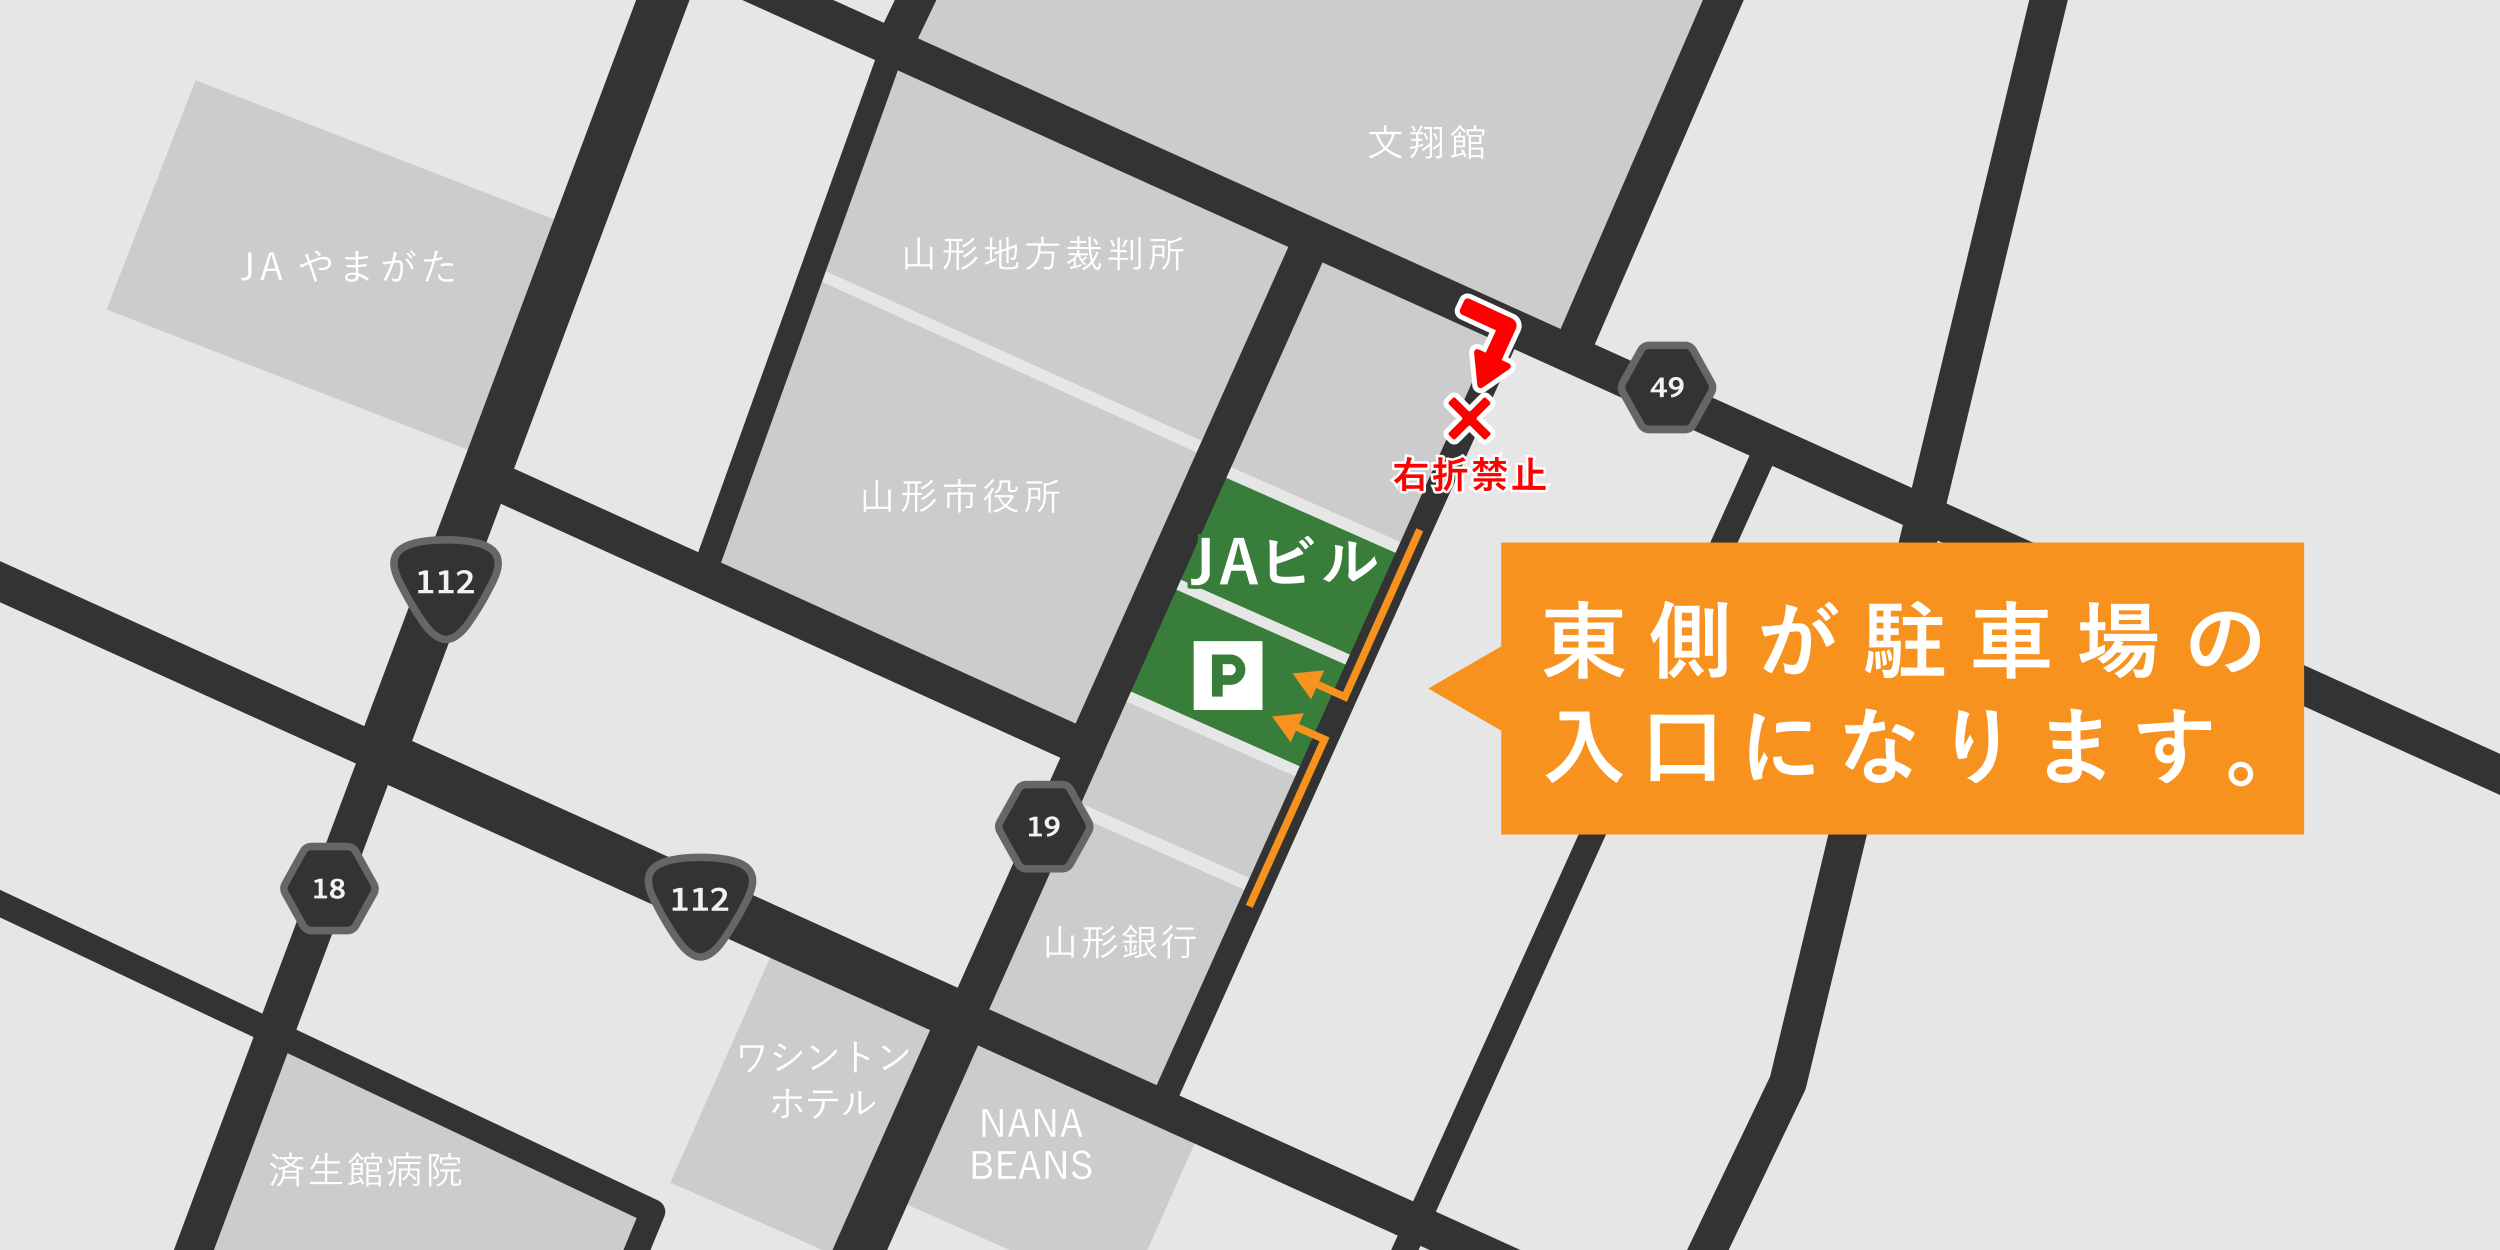
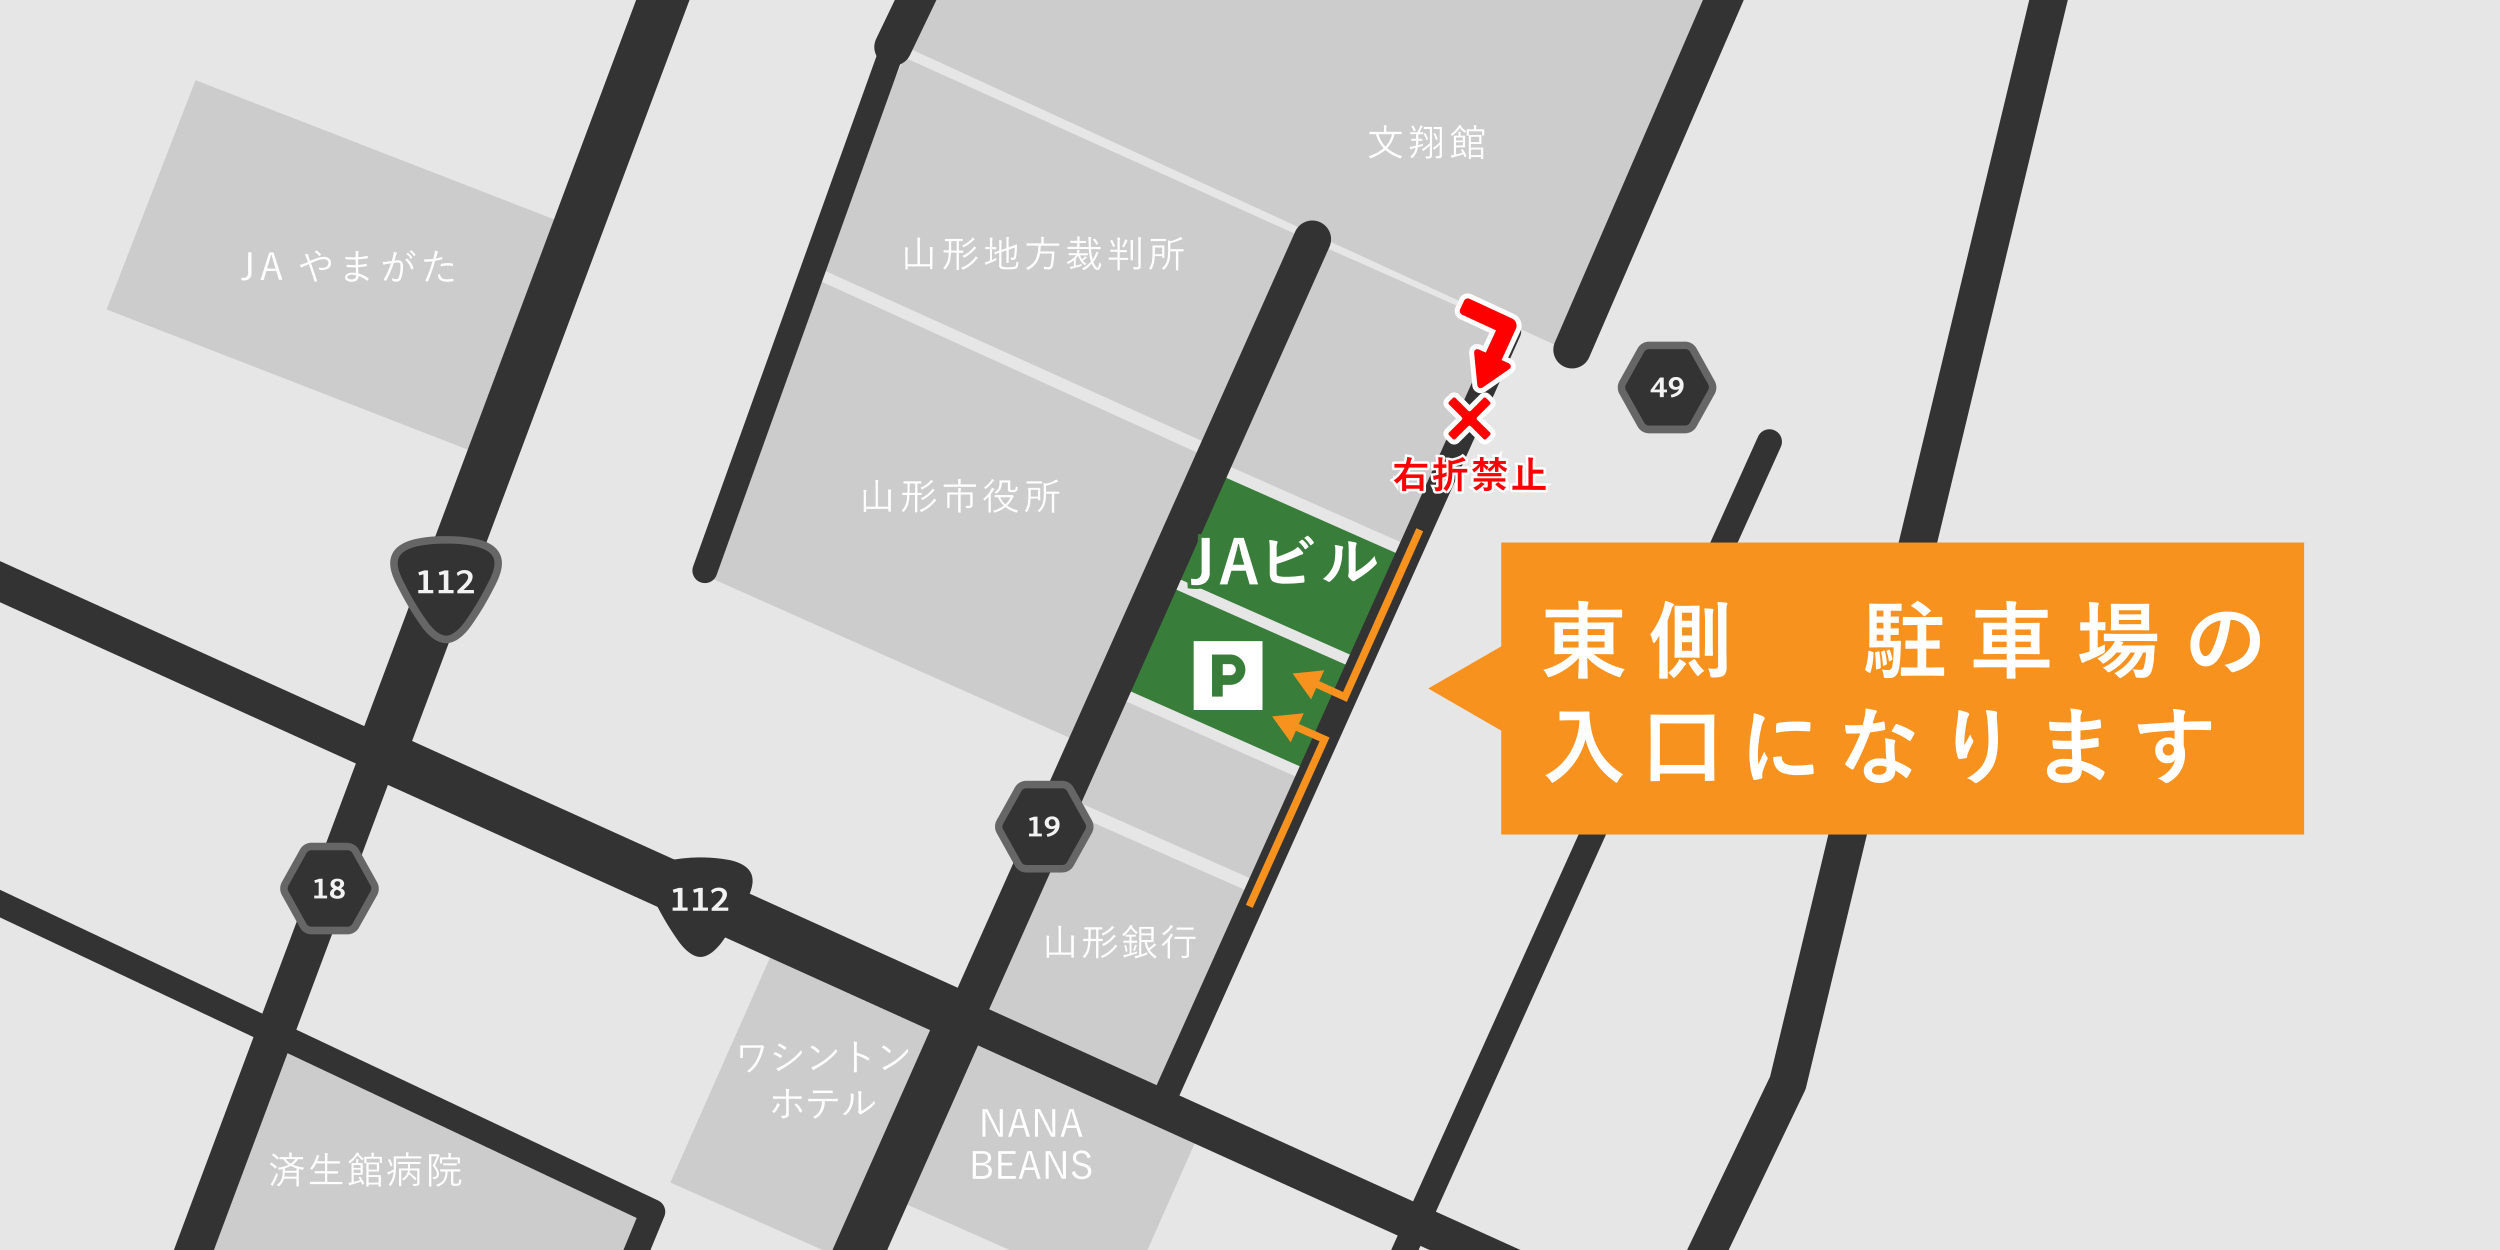
<svg xmlns="http://www.w3.org/2000/svg" viewBox="0 0 1000 500">
  <defs>
    <style>.cls-1,.cls-11,.cls-15,.cls-16,.cls-6,.cls-7,.cls-8{fill:none;}.cls-2{fill:#e6e6e6;}.cls-3{clip-path:url(#clip-path);}.cls-4{fill:#387d39;}.cls-5{fill:#ccc;}.cls-6,.cls-7,.cls-8{stroke:#333;stroke-linecap:round;stroke-linejoin:round;}.cls-6{stroke-width:10px;}.cls-7{stroke-width:15px;}.cls-8{stroke-width:20px;}.cls-9{fill:#f7921e;}.cls-10{fill:#fff;}.cls-11{stroke:#f7921e;}.cls-11,.cls-15{stroke-miterlimit:10;stroke-width:3px;}.cls-12{fill:#333;}.cls-13{fill:#666;}.cls-14{fill:#f2f2f2;}.cls-15{stroke:#387d39;}.cls-16{stroke:#fff;stroke-width:2px;}.cls-17{fill:red;}</style>
    <clipPath id="clip-path">
      <rect class="cls-1" width="1000" height="500" />
    </clipPath>
  </defs>
  <g id="背景">
    <rect class="cls-2" width="1000" height="500" />
  </g>
  <g id="建物">
    <g class="cls-3">
      <rect class="cls-4" x="471.13" y="203.51" width="85.1" height="44.6" transform="translate(135.46 -188.69) rotate(23.89)" />
      <rect class="cls-4" x="450.16" y="248.02" width="86.09" height="44.6" transform="translate(151.74 -176.59) rotate(23.89)" />
      <rect class="cls-5" x="433.48" y="292.87" width="79.99" height="44.6" transform="translate(168.21 -164.75) rotate(23.89)" />
      <rect class="cls-5" x="404.33" y="336.69" width="81.11" height="90.32" transform="translate(192.76 -147.46) rotate(23.89)" />
      <rect class="cls-5" x="366.67" y="425.19" width="103.4" height="77.62" transform="translate(223.77 -129.68) rotate(23.89)" />
      <rect class="cls-5" x="286.04" y="388.41" width="79.25" height="105.18" transform="translate(206.51 -94.11) rotate(23.89)" />
      <rect class="cls-5" x="503.65" y="110.12" width="82.85" height="95.57" transform="translate(110.65 -207.23) rotate(23.89)" />
      <polygon class="cls-5" points="433.9 297.82 281.47 229.95 323.68 110.43 485.29 183.98 433.9 297.82" />
      <rect class="cls-5" x="335.36" y="55" width="174.95" height="90.85" transform="translate(78.75 -165.06) rotate(24.29)" />
      <rect class="cls-5" x="382.27" y="-75.67" width="290" height="161.99" transform="translate(50.3 -219.5) rotate(24.66)" />
      <polygon class="cls-5" points="184.4 650.48 46.82 585.82 108.93 412.31 261.06 487.34 184.4 650.48" />
      <rect class="cls-5" x="54.95" y="58.08" width="162.13" height="98.37" transform="translate(48.01 -41.94) rotate(21.21)" />
    </g>
  </g>
  <g id="道路">
    <g class="cls-3">
      <line class="cls-6" x1="603.47" y1="132.52" x2="463.58" y2="444.21" />
      <line class="cls-6" x1="707.78" y1="176.7" x2="464.8" y2="715.41" />
      <line class="cls-6" x1="357.22" y1="18.8" x2="281.96" y2="228.24" />
      <polyline class="cls-6" points="-222.4 256.46 261.1 484.71 237.78 541.16 493.03 644.24" />
-       <line class="cls-7" x1="32.85" y1="-127.64" x2="1305.4" y2="447.89" />
      <line class="cls-7" x1="-183.13" y1="149.7" x2="902.89" y2="641.78" />
      <line class="cls-7" x1="524.93" y1="95.7" x2="383.64" y2="412.23" />
      <polyline class="cls-7" points="850.13 -127.64 715.14 433.17 562.98 751" />
      <polyline class="cls-7" points="628.83 139.88 693.05 -8.6 430.44 -133.77 357.22 18.8" />
-       <line class="cls-7" x1="434.12" y1="299.41" x2="194.42" y2="190.6" />
      <line class="cls-7" x1="315.09" y1="-135" x2="10.76" y2="678.6" />
      <polyline class="cls-8" points="32.85 -127.64 272.36 -19.31 152.19 301.65 385.21 407.04 243.92 725.23" />
    </g>
  </g>
  <g id="文字">
    <polygon class="cls-9" points="600.49 217.01 600.49 258.55 571.29 275.4 600.49 292.26 600.49 333.8 921.65 333.8 921.65 217.01 600.49 217.01" />
    <path class="cls-10" d="M560.83,62.45a2.73,2.73,0,0,0-.45.69q-.12.24-.21.24a.65.65,0,0,1-.23-.06,18.61,18.61,0,0,1-5.8-3.36,18.4,18.4,0,0,1-5.78,3.3l-.22.06c-.06,0-.13-.08-.22-.23a1.68,1.68,0,0,0-.46-.6,17.46,17.46,0,0,0,6-3.19,13.36,13.36,0,0,1-3.06-5.63h-.52l-2,0c-.08,0-.12,0-.12-.11v-.7a.11.11,0,0,1,.12-.12l2,0h3.73v-1a7.75,7.75,0,0,0-.12-1.65c.47,0,.82,0,1,.08s.19.06.19.13a.94.94,0,0,1-.09.29,4.5,4.5,0,0,0-.07,1.14v1h4l2,0c.08,0,.13,0,.13.12v.7c0,.07,0,.11-.13.11l-2,0h-.69a12.43,12.43,0,0,1-3,5.63A17.06,17.06,0,0,0,560.83,62.45Zm-4-8.78h-5.47a11.87,11.87,0,0,0,2.82,5A10.88,10.88,0,0,0,556.79,53.67Z" />
    <path class="cls-10" d="M569.27,57.45a2.09,2.09,0,0,0-.06.53.52.52,0,0,1-.05.29.73.73,0,0,1-.24.1c-.52.17-1.11.35-1.79.54a8,8,0,0,1-.28,1.35A6.86,6.86,0,0,1,565,63.12a.8.8,0,0,1-.21.15s-.1-.05-.21-.16a1.83,1.83,0,0,0-.54-.39A5.8,5.8,0,0,0,566,60.09a8.21,8.21,0,0,0,.23-.94l-1.23.31a1.52,1.52,0,0,0-.53.2.29.29,0,0,1-.2.1c-.06,0-.11-.06-.17-.18a7.6,7.6,0,0,1-.26-.84,8.41,8.41,0,0,0,1.41-.2l1.11-.23c0-.53.09-1.21.1-2h-.4l-1.43,0c-.09,0-.13,0-.13-.12v-.54c0-.09,0-.13.13-.13l1.43,0h.4V53.69h-.63l-1.59,0a.11.11,0,0,1-.12-.12V53a.11.11,0,0,1,.12-.12l1.59,0h1.11a16.43,16.43,0,0,0,1-2,2.59,2.59,0,0,0,.17-.73,4,4,0,0,1,.77.29c.15.07.23.14.23.2a.25.25,0,0,1-.13.2,1.1,1.1,0,0,0-.29.4c-.38.71-.69,1.26-.92,1.65l1.37,0a.11.11,0,0,1,.12.12v.56a.11.11,0,0,1-.12.12l-1.6,0h-.2v1.84h.09l1.42,0c.09,0,.14,0,.14.13v.54c0,.08-.05.12-.14.12l-1.42,0h-.09c0,.83-.05,1.44-.09,1.81Q568.3,57.8,569.27,57.45Zm-3-5.37a.17.17,0,0,1,0,.07s-.06.08-.17.13l-.4.18-.18.06s-.05,0-.07-.09a6.92,6.92,0,0,0-.87-1.77.18.18,0,0,1,0-.08s0-.06.16-.11l.37-.19.13,0s.07,0,.11.08A9.15,9.15,0,0,1,566.31,52.08ZM572.8,62a1.37,1.37,0,0,1-.39,1.14,2.67,2.67,0,0,1-1.42.26h-.24a.61.61,0,0,1-.27,0,1,1,0,0,1-.1-.26,2.29,2.29,0,0,0-.27-.62,10.19,10.19,0,0,0,1.08.06.81.81,0,0,0,.6-.16.88.88,0,0,0,.13-.57v-3.6a15.5,15.5,0,0,1-2,1.7,2.22,2.22,0,0,0-.44.43c-.05.09-.1.13-.16.13s-.11,0-.17-.13a6.09,6.09,0,0,1-.4-.77,5,5,0,0,0,.78-.42,16.62,16.62,0,0,0,2.41-2V51.63h-1.24l-1.08,0c-.07,0-.11,0-.11-.12V50.9c0-.08,0-.12.11-.12l1.08,0h.9l1.1,0a.11.11,0,0,1,.12.12l0,2.12V60.1Zm-1.58-6.46a.31.31,0,0,1,0,.08s0,.09-.14.14l-.35.21a.41.41,0,0,1-.15.07s-.06,0-.09-.08a9.12,9.12,0,0,0-1-2.29.23.23,0,0,1,0-.09s.05-.09.16-.14l.31-.18a.22.22,0,0,1,.12-.06s.06,0,.09.08A12.21,12.21,0,0,1,571.22,55.49Zm5.53-4.59,0,2.12V60.1l0,1.85a1.37,1.37,0,0,1-.39,1.14,2.52,2.52,0,0,1-1.36.26h-.22a.61.61,0,0,1-.27,0,.85.85,0,0,1-.11-.26,2.2,2.2,0,0,0-.25-.6c.42,0,.75,0,1,0a.77.77,0,0,0,.58-.16.87.87,0,0,0,.14-.57V57.92a18.23,18.23,0,0,1-1.58,1.45,2.31,2.31,0,0,0-.43.47.2.2,0,0,1-.17.1c-.05,0-.1,0-.15-.11-.2-.35-.33-.6-.41-.74a3.64,3.64,0,0,0,.77-.44,18.92,18.92,0,0,0,2-1.72v-5.3h-1.28l-1.08,0a.11.11,0,0,1-.12-.12V50.9a.11.11,0,0,1,.12-.12l1.08,0h.92l1.12,0A.11.11,0,0,1,576.75,50.9Zm-1.69,4.61a.25.25,0,0,1,0,.08s0,.08-.13.14l-.33.19a.55.55,0,0,1-.19.09s0,0-.06-.09a9.88,9.88,0,0,0-.93-2.32.23.23,0,0,1,0-.09s.06-.08.16-.14l.3-.18.12,0a.17.17,0,0,1,.09.07A10.36,10.36,0,0,1,575.06,55.51Z" />
    <path class="cls-10" d="M586.48,52.44a1.23,1.23,0,0,0-.35.47c-.06.14-.11.21-.17.21a.7.7,0,0,1-.2-.12,8.72,8.72,0,0,1-1.82-1.82,12.59,12.59,0,0,1-3,3.07.68.68,0,0,1-.21.11s-.09-.06-.13-.19a1.35,1.35,0,0,0-.31-.54,9.83,9.83,0,0,0,1.84-1.52,9.49,9.49,0,0,0,1.25-1.56,2,2,0,0,0,.22-.55,8.42,8.42,0,0,1,.84.24c.1,0,.15.07.15.14a.14.14,0,0,1-.12.14l-.09.06A8.28,8.28,0,0,0,586.48,52.44Zm.1,10a.31.31,0,0,1,0,.08s-.05.07-.15.12l-.4.17a.75.75,0,0,1-.2.07s0,0-.05-.08c-.15-.42-.29-.78-.42-1.09-1.27.4-2.52.78-3.75,1.13a2,2,0,0,0-.62.25.31.31,0,0,1-.17.09c-.08,0-.14-.05-.19-.15a9.44,9.44,0,0,1-.3-.9c.46-.06.87-.12,1.22-.19V56.3l0-1.92a.11.11,0,0,1,.12-.12l1.5,0h.26v-.67a3.58,3.58,0,0,0-.09-.92l.86.07c.11,0,.17.07.17.14a.82.82,0,0,1-.07.21.94.94,0,0,0-.08.48v.69h.39l1.31,0c.07,0,.11,0,.11.12l0,1.4v1.66l0,1.39c0,.08,0,.12-.11.12l-1.31,0h-2.19v2.85c1.24-.32,2.11-.56,2.62-.72-.26-.43-.47-.77-.64-1a.17.17,0,0,1,0-.1s.06-.08.18-.13l.32-.15a.39.39,0,0,1,.14-.05s.07,0,.11.1A11.34,11.34,0,0,1,586.58,62.47Zm-1.41-6.28V55h-2.76v1.21Zm0,2V56.88h-2.76v1.34Zm8.52-4.07a.11.11,0,0,1-.12.12h-.63a.11.11,0,0,1-.12-.12V52.53h-5.3V54h.09l1.63,0H591l1.45,0c.07,0,.11,0,.11.12l0,1.18v1l0,1.18a.1.1,0,0,1-.11.11l-1.45,0h-2.62v1.46h3.11l1.68,0c.08,0,.12,0,.12.11l0,1.33v1.73l0,1.29a.11.11,0,0,1-.12.12h-.67c-.07,0-.11,0-.11-.12v-.69h-4v.7c0,.07,0,.11-.12.11h-.65a.1.1,0,0,1-.11-.11l0-2.08V56.24l0-2h-.72c-.09,0-.13,0-.13-.12l0-1.29v-.37l0-.64a.11.11,0,0,1,.12-.12l1.93,0h.87v-.24a6.77,6.77,0,0,0-.11-1.42c.26,0,.57,0,.94.09.13,0,.2,0,.2.13a.91.91,0,0,1-.09.28,3,3,0,0,0-.07.9v.26h1.2l1.93,0a.11.11,0,0,1,.12.12l0,.58v.43Zm-2,2.73v-2.1h-3.32v2.1Zm.69,5.2V59.8h-4v2.28Z" />
    <path class="cls-10" d="M356.51,196a1,1,0,0,1-.08.3,6.47,6.47,0,0,0-.09,1.44v4.38l0,2.43c0,.08,0,.13-.12.13h-.73c-.08,0-.12,0-.12-.13v-1h-8.9v1.12c0,.07,0,.11-.12.11h-.74c-.08,0-.12,0-.12-.11l0-2.41v-4.41a17.94,17.94,0,0,0-.08-1.94c.39,0,.74.06,1,.1.12,0,.18.06.18.13a.87.87,0,0,1-.07.27,5.4,5.4,0,0,0-.11,1.41v4.86h3.84V194a14.21,14.21,0,0,0-.11-2c.33,0,.69,0,1,.07.11,0,.17.06.17.13a.88.88,0,0,1-.07.3,7.8,7.8,0,0,0-.08,1.52v8.64h4.1v-4.92a14.31,14.31,0,0,0-.1-1.93,8.82,8.82,0,0,1,1,.08C356.45,195.84,356.51,195.89,356.51,196Z" />
    <path class="cls-10" d="M368.7,197.89a.11.11,0,0,1-.12.12h-.2l-1.45,0v4.23l0,2.56a.11.11,0,0,1-.12.12h-.71c-.07,0-.11,0-.11-.12l0-2.56V198h-2.24a19.29,19.29,0,0,1-.25,2.66,8.3,8.3,0,0,1-1.95,4c-.11.1-.17.15-.19.15a.72.72,0,0,1-.21-.17,1.7,1.7,0,0,0-.53-.45,6.45,6.45,0,0,0,2-3.76,15.37,15.37,0,0,0,.23-2.39L361,198c-.08,0-.11,0-.11-.12v-.67a.1.1,0,0,1,.11-.11l2,0c0-.4,0-1,0-1.92V193.4h-1.48c-.08,0-.11,0-.11-.1v-.66c0-.08,0-.12.11-.12l1.91,0h3.07l1.92,0c.07,0,.11,0,.11.12v.66c0,.07,0,.1-.11.1h-1.45v3.74l1.65,0c.08,0,.12,0,.12.11Zm-2.65-.75V193.4h-2.21v1.93c0,.81,0,1.41,0,1.81Zm8.43,3c0,.06-.05.11-.15.16a3.74,3.74,0,0,0-.6.6,14.29,14.29,0,0,1-5,3.79.72.72,0,0,1-.24.08c-.07,0-.14-.08-.22-.23a1.49,1.49,0,0,0-.48-.49,14.16,14.16,0,0,0,3.26-1.82,13,13,0,0,0,2-1.95,3.47,3.47,0,0,0,.55-.87,4.61,4.61,0,0,1,.78.55A.22.22,0,0,1,374.48,200.14Zm-1.23-7.56c0,.07-.06.12-.16.16a3.24,3.24,0,0,0-.52.45,14.81,14.81,0,0,1-3.55,2.52.57.57,0,0,1-.23.09q-.1,0-.21-.24a1.46,1.46,0,0,0-.39-.49,11.59,11.59,0,0,0,3.65-2.43,3.32,3.32,0,0,0,.53-.75,4.54,4.54,0,0,1,.76.51A.26.26,0,0,1,373.25,192.58Zm.6,3.51s-.05.1-.15.14a4.09,4.09,0,0,0-.5.5,14.25,14.25,0,0,1-4,3.15L369,200c-.06,0-.14-.08-.23-.23a1.53,1.53,0,0,0-.44-.48,12.41,12.41,0,0,0,4.21-3.12,2.21,2.21,0,0,0,.44-.72,4.32,4.32,0,0,1,.74.48C373.8,196,373.85,196,373.85,196.09Z" />
    <path class="cls-10" d="M390.4,194.62a.1.1,0,0,1-.11.11l-2,0h-8.69l-2,0c-.08,0-.12,0-.12-.11v-.7a.11.11,0,0,1,.12-.12l2,0h3.67v-.67a7.61,7.61,0,0,0-.1-1.53,8.91,8.91,0,0,1,1.06.09c.11,0,.17.05.17.11a1,1,0,0,1-.09.28,4.69,4.69,0,0,0-.07,1v.67h4.05l2,0c.08,0,.11,0,.11.12Zm-1.34,2.49,0,1.7V202a1.1,1.1,0,0,1-.33.9,1.08,1.08,0,0,1-.62.26,8.65,8.65,0,0,1-1.34.07.55.55,0,0,1-.28,0,.59.59,0,0,1-.09-.23,1.68,1.68,0,0,0-.27-.66c.48,0,.91,0,1.31,0a.69.69,0,0,0,.52-.15.73.73,0,0,0,.13-.48v-3.9h-3.82v4.88l0,2.22c0,.08,0,.11-.12.11h-.78c-.08,0-.12,0-.12-.11l0-2.22v-4.88h-3.42v3.51l0,1.8a.11.11,0,0,1-.12.12H379c-.07,0-.11,0-.11-.12l0-1.79V198.7l0-1.59c0-.08,0-.12.11-.12l2.14,0h2.16v-.29a10.45,10.45,0,0,0-.08-1.53,7,7,0,0,1,1,.1c.12,0,.18,0,.18.11a.94.94,0,0,1-.09.29,3.63,3.63,0,0,0-.08,1v.3h2.54l2.15,0A.11.11,0,0,1,389.06,197.11Z" />
    <path class="cls-10" d="M397.76,195.65a.16.16,0,0,1-.11.15,1.15,1.15,0,0,0-.33.39c-.29.48-.62,1-1,1.47V203l0,1.94a.1.1,0,0,1-.11.11h-.69a.1.1,0,0,1-.11-.11l0-1.94v-2.7c0-.37,0-.92,0-1.63a15.06,15.06,0,0,1-1.37,1.39c-.11.09-.18.14-.22.14s-.11-.07-.17-.2a1.25,1.25,0,0,0-.38-.46,11.61,11.61,0,0,0,3.15-3.75,2.3,2.3,0,0,0,.27-.74,4.15,4.15,0,0,1,.8.41C397.71,195.51,397.76,195.58,397.76,195.65Zm-.05-3.45c0,.06-.07.13-.19.2a1.9,1.9,0,0,0-.39.37,14.85,14.85,0,0,1-2.71,2.72.57.57,0,0,1-.22.11s-.1-.06-.19-.19a1.52,1.52,0,0,0-.42-.45,9.65,9.65,0,0,0,2.83-2.73,2.83,2.83,0,0,0,.36-.65,3.89,3.89,0,0,1,.79.43A.26.26,0,0,1,397.71,192.2Zm9.53,12a1.93,1.93,0,0,0-.39.58c-.07.17-.14.25-.2.25l-.24-.05a13.07,13.07,0,0,1-4.24-2.13A13.14,13.14,0,0,1,398,205l-.21.06c-.06,0-.13-.09-.22-.25a1.12,1.12,0,0,0-.39-.49,12.52,12.52,0,0,0,4.35-2.06,9.15,9.15,0,0,1-2.31-3.39l-.87,0H398c-.09,0-.13,0-.13-.12v-.6c0-.08,0-.12.13-.12l2,0h4.38a.62.62,0,0,0,.34-.07.27.27,0,0,1,.13,0c.1,0,.24.1.41.3s.28.33.28.42-.05.12-.14.18a1.29,1.29,0,0,0-.38.51,10.4,10.4,0,0,1-2.17,2.88A12.89,12.89,0,0,0,407.24,204.17Zm-.18-9a2.17,2.17,0,0,1-.48,1.31,2.58,2.58,0,0,1-1.68.36,2.89,2.89,0,0,1-1.29-.2,1,1,0,0,1-.45-1V193h-2.44a6.17,6.17,0,0,1-.57,2.78,4.39,4.39,0,0,1-1.41,1.53.56.56,0,0,1-.24.13c-.05,0-.12-.06-.23-.17a1.38,1.38,0,0,0-.51-.39,3.85,3.85,0,0,0,1.65-1.63,5.78,5.78,0,0,0,.39-2.39l0-.6c0-.07,0-.11.12-.11l1.35,0h1.37l1.36,0c.08,0,.12,0,.12.11l0,1.29v1.7q0,.53.12.63a1.56,1.56,0,0,0,.83.13c.54,0,.88-.08,1-.25a2.64,2.64,0,0,0,.24-1.27,1.4,1.4,0,0,0,.56.31c.16.06.24.13.24.22A1.31,1.31,0,0,1,407.06,195.14Zm-2.78,3.72h-4.22a7.68,7.68,0,0,0,2.08,2.83A9.17,9.17,0,0,0,404.28,198.86Z" />
    <path class="cls-10" d="M416.14,200a.11.11,0,0,1-.12.12h-.68a.11.11,0,0,1-.12-.12v-.58h-3a13.87,13.87,0,0,1-.35,3,8,8,0,0,1-1,2.26q-.12.21-.18.21s-.1-.05-.19-.16a1.62,1.62,0,0,0-.54-.41,6.64,6.64,0,0,0,1.23-3.26,29.94,29.94,0,0,0,.14-3.38l0-2.42a.11.11,0,0,1,.12-.12l1.47,0h1.58l1.46,0a.11.11,0,0,1,.12.12l0,1.4v2Zm.69-6.72c0,.08,0,.12-.13.12l-1.76,0h-2.45l-1.77,0a.11.11,0,0,1-.12-.12v-.62a.11.11,0,0,1,.12-.12l1.77,0h2.45l1.76,0c.09,0,.13,0,.13.12Zm-1.61,5.34v-2.7h-2.93v1.75c0,.43,0,.75,0,1Zm8.54-1.23c0,.08-.05.11-.13.11l-1.83,0h-.12v5.59l0,1.89a.1.1,0,0,1-.11.11h-.71c-.08,0-.12,0-.12-.11l0-1.89v-5.59h-2.35a22.11,22.11,0,0,1-.11,2.45,9.87,9.87,0,0,1-.41,1.77,7.26,7.26,0,0,1-1.92,3c-.1.11-.18.17-.22.17s-.09-.06-.18-.17a1.68,1.68,0,0,0-.57-.43,6,6,0,0,0,2.1-3.05,13.35,13.35,0,0,0,.42-3.75v-2.33a15.4,15.4,0,0,0-.09-2,4.27,4.27,0,0,1,1,.3,12.2,12.2,0,0,0,3.32-1.18,4.12,4.12,0,0,0,.73-.52,4.28,4.28,0,0,1,.69.65.37.37,0,0,1,.08.21c0,.07-.06.12-.19.13a2.07,2.07,0,0,0-.54.19,23.85,23.85,0,0,1-4.09,1.36v2.37h3.35l1.83,0c.08,0,.13,0,.13.12Z" />
    <path class="cls-10" d="M373.14,99a.82.82,0,0,1-.08.3,7.49,7.49,0,0,0-.08,1.43v4.38l0,2.44a.11.11,0,0,1-.12.12h-.74a.11.11,0,0,1-.12-.12v-1h-8.9v1.11c0,.08,0,.12-.11.12h-.74a.11.11,0,0,1-.12-.12l0-2.4v-4.42a15,15,0,0,0-.09-1.93,8.77,8.77,0,0,1,1,.1c.12,0,.19.06.19.13a1.24,1.24,0,0,1-.08.27,5.36,5.36,0,0,0-.11,1.4v4.87H367V97a14,14,0,0,0-.12-2c.34,0,.69,0,1.06.08.11,0,.16.06.16.13a.88.88,0,0,1-.07.3,8.16,8.16,0,0,0-.07,1.51v8.65H372v-4.92a13,13,0,0,0-.1-1.94q.58,0,1,.09C373.08,98.9,373.14,99,373.14,99Z" />
    <path class="cls-10" d="M385.34,101c0,.07,0,.11-.13.11H385l-1.44,0v4.24l0,2.56c0,.08,0,.12-.11.12h-.71a.11.11,0,0,1-.12-.12l0-2.56V101h-2.23a18.85,18.85,0,0,1-.26,2.66,8.13,8.13,0,0,1-1.95,4q-.15.15-.18.15s-.1-.06-.21-.17a1.84,1.84,0,0,0-.54-.44,7.37,7.37,0,0,0,1.45-2,7.48,7.48,0,0,0,.56-1.8,15.37,15.37,0,0,0,.22-2.39l-1.93,0a.1.1,0,0,1-.11-.11v-.67c0-.08,0-.12.11-.12l2,0c0-.39,0-1,0-1.92V96.46h-1.47c-.08,0-.12,0-.12-.1v-.66c0-.08,0-.13.12-.13l1.9,0h3.08l1.91,0c.08,0,.12,0,.12.13v.66c0,.07,0,.1-.12.1h-1.44v3.73l1.64,0c.09,0,.13,0,.13.12Zm-2.66-.76V96.46h-2.21v1.93c0,.81,0,1.41,0,1.8Zm8.43,3c0,.06-.05.12-.15.16a3.55,3.55,0,0,0-.6.61,14.46,14.46,0,0,1-5,3.79.76.76,0,0,1-.24.07c-.07,0-.15-.07-.23-.22a1.62,1.62,0,0,0-.48-.5,14.16,14.16,0,0,0,3.26-1.82,12.92,12.92,0,0,0,2-1.94,3.53,3.53,0,0,0,.55-.87,5.17,5.17,0,0,1,.79.54A.24.24,0,0,1,391.11,103.19Zm-1.23-7.55c0,.06-.05.12-.15.16a2.48,2.48,0,0,0-.52.45,14.87,14.87,0,0,1-3.56,2.52.55.55,0,0,1-.22.09c-.07,0-.14-.08-.22-.24a1.25,1.25,0,0,0-.38-.49,11.67,11.67,0,0,0,3.64-2.44A3.67,3.67,0,0,0,389,95a5.12,5.12,0,0,1,.75.5A.27.27,0,0,1,389.88,95.64Zm.6,3.5q0,.09-.15.15a4.09,4.09,0,0,0-.5.5,14.47,14.47,0,0,1-4,3.15l-.21.07c-.06,0-.14-.07-.22-.23a1.64,1.64,0,0,0-.44-.47,12.47,12.47,0,0,0,4.2-3.12,2.37,2.37,0,0,0,.45-.73,4.11,4.11,0,0,1,.74.49A.28.28,0,0,1,390.48,99.14Z" />
    <path class="cls-10" d="M398.54,103.1a3.19,3.19,0,0,0,0,.42v.16a.76.76,0,0,1,0,.14.28.28,0,0,1,0,.18,1.21,1.21,0,0,1-.22.14q-1.18.54-3.12,1.38a1.85,1.85,0,0,0-.56.31.33.33,0,0,1-.21.12c-.06,0-.12-.06-.16-.16a5.44,5.44,0,0,1-.33-.83,8.09,8.09,0,0,0,1.42-.43l.62-.24V99.65h-.37l-1.39,0a.11.11,0,0,1-.12-.12v-.63a.11.11,0,0,1,.12-.12l1.39,0h.37V97.1a15,15,0,0,0-.11-2.07,6.28,6.28,0,0,1,1,.09c.11,0,.17.06.17.13a1.43,1.43,0,0,1-.07.28,8.16,8.16,0,0,0-.08,1.54v1.77H397l1.4,0a.11.11,0,0,1,.12.12v.63a.11.11,0,0,1-.12.12l-1.4,0h-.19v4.29C397.34,103.71,397.92,103.43,398.54,103.1Zm8.81,2.22a5.16,5.16,0,0,1-.28,1.43,1.18,1.18,0,0,1-.45.52,2.6,2.6,0,0,1-1.16.36,17.61,17.61,0,0,1-2.23.1,8.25,8.25,0,0,1-2.92-.31,1.3,1.3,0,0,1-.64-1.32v-5l-1.63.64H398s-.06,0-.08-.1l-.16-.64a.28.28,0,0,1,0-.08s0-.06.09-.08l.22-.06c.45-.14,1-.32,1.63-.55V97.82a11.63,11.63,0,0,0-.1-1.74,7.27,7.27,0,0,1,.93.08c.14,0,.21.07.21.13a.84.84,0,0,1-.09.28,8.94,8.94,0,0,0-.08,1.7V100l2-.71V96.8a14.42,14.42,0,0,0-.11-2c.36,0,.67,0,.95.09.12,0,.18.06.18.13a1.47,1.47,0,0,1-.07.26,6.42,6.42,0,0,0-.09,1.43v2.23l1.29-.47,1.5-.57a3.13,3.13,0,0,1,.42-.16.11.11,0,0,1,.12.12c0,.06,0,.33,0,.8l0,.94a19.9,19.9,0,0,1-.29,3,1.92,1.92,0,0,1-.48,1.11,1.12,1.12,0,0,1-.75.22,4.66,4.66,0,0,1-.61,0,.52.52,0,0,1-.24-.07,1,1,0,0,1-.05-.26,1.85,1.85,0,0,0-.19-.63,3.83,3.83,0,0,0,.93.12.45.45,0,0,0,.42-.24,2.27,2.27,0,0,0,.2-.74,27.18,27.18,0,0,0,.19-3.12l-2.41.89v2.86l0,2.32c0,.09,0,.13-.12.13h-.67c-.08,0-.12,0-.12-.13l0-2.32V100.1l-2,.72v5c0,.45.13.74.4.86a7.13,7.13,0,0,0,2.41.22,12.69,12.69,0,0,0,1.94-.1,1.76,1.76,0,0,0,.74-.28,1,1,0,0,0,.36-.64,7.67,7.67,0,0,0,.13-1.26,2.35,2.35,0,0,0,.61.33q.24.11.24.21S407.36,105.25,407.35,105.32Z" />
    <path class="cls-10" d="M423.69,98.18a.11.11,0,0,1-.12.12l-1.95,0h-5.34c0,.82-.09,1.59-.18,2.29h3.78l1.75,0c.1,0,.14,0,.14.12v0l-.08,1a31.77,31.77,0,0,1-.53,4.53,2.1,2.1,0,0,1-.7,1.25,1.91,1.91,0,0,1-1.16.29,13.83,13.83,0,0,1-1.45-.09c-.14,0-.23,0-.26-.07a.72.72,0,0,1,0-.27,1.61,1.61,0,0,0-.21-.7,12.26,12.26,0,0,0,1.9.17c.51,0,.84-.3,1-.91a27.22,27.22,0,0,0,.5-4.5H416a9,9,0,0,1-1.62,4,9.78,9.78,0,0,1-3,2.45.55.55,0,0,1-.22.09q-.09,0-.24-.24a1.73,1.73,0,0,0-.54-.48,8.16,8.16,0,0,0,3.93-3.57,12.82,12.82,0,0,0,1-5.39h-2.64l-1.95,0a.11.11,0,0,1-.12-.12v-.69a.11.11,0,0,1,.12-.12l1.95,0h3.87V96.24a7.39,7.39,0,0,0-.11-1.54,5.63,5.63,0,0,1,1,.08q.18,0,.18.12a1,1,0,0,1-.09.28,4.23,4.23,0,0,0-.07,1V97.4h4.15l1.95,0a.11.11,0,0,1,.12.12Z" />
    <path class="cls-10" d="M435.09,102c0,.08,0,.12-.11.12l-2,0h-1a7.07,7.07,0,0,0,.8,1.63c.27-.2.57-.44.9-.73a3.58,3.58,0,0,0,.4-.49l.59.41a.24.24,0,0,1,.1.17s-.06.1-.19.13a2.36,2.36,0,0,0-.46.32c-.21.18-.53.41-1,.72a5.7,5.7,0,0,0,1.47,1.23,1.45,1.45,0,0,0-.41.37c-.1.12-.17.18-.2.18a.48.48,0,0,1-.23-.11,6.67,6.67,0,0,1-1.54-1.69,10.2,10.2,0,0,1-.91-2,11.88,11.88,0,0,1-1,1.11v2.91a20.22,20.22,0,0,0,2.38-.73,2.31,2.31,0,0,0-.07.46.63.63,0,0,1,0,.3.83.83,0,0,1-.24.12,33.35,33.35,0,0,1-3.32.95,1.92,1.92,0,0,0-.54.17.46.46,0,0,1-.22.08c-.05,0-.1-.06-.15-.19a6.44,6.44,0,0,1-.2-.72,6.6,6.6,0,0,0,1.16-.16l.43-.08v-2.38a13.37,13.37,0,0,1-2.1,1.36.55.55,0,0,1-.22.09c-.07,0-.14-.08-.21-.23a1.44,1.44,0,0,0-.36-.42,11,11,0,0,0,3.9-2.83h-.95l-2,0a.11.11,0,0,1-.12-.12v-.54a.11.11,0,0,1,.12-.12l2,0h1.28v-.38a5,5,0,0,0-.08-1l.89.09c.11,0,.17.06.17.14a.68.68,0,0,1-.09.25,1.33,1.33,0,0,0-.07.54v.38H433l2,0c.08,0,.11,0,.11.12Zm5.3,3.76a5.11,5.11,0,0,1-.51,1.78.91.91,0,0,1-.82.47c-.89,0-1.68-.83-2.36-2.5a13.15,13.15,0,0,1-2.95,2.43.65.65,0,0,1-.22.1q-.09,0-.24-.21a1.8,1.8,0,0,0-.45-.39,11.36,11.36,0,0,0,3.54-2.85,20.91,20.91,0,0,1-.85-5h-6.46l-1.94,0a.11.11,0,0,1-.12-.12v-.62a.11.11,0,0,1,.12-.12l1.94,0h1.83V97.17H430l-1.77,0c-.08,0-.12,0-.12-.11v-.61a.11.11,0,0,1,.12-.12l1.77,0h.93v-.16a9,9,0,0,0-.1-1.61l.95.09c.1,0,.16.07.16.16a.7.7,0,0,1-.06.23,3.26,3.26,0,0,0-.09,1v.32h.72l1.79,0c.06,0,.1,0,.1.12v.61a.1.1,0,0,1-.1.11l-1.79,0h-.72v1.59h3.71c0-.48-.06-1.22-.08-2.2a10.46,10.46,0,0,0-.15-1.83,9.46,9.46,0,0,1,1,.08c.13,0,.2.09.2.17s0,.11-.08.29a5.56,5.56,0,0,0-.08,1.26c0,.76,0,1.5.05,2.23h1.81l2,0c.07,0,.1,0,.1.12v.62c0,.08,0,.12-.1.12l-2,0h-1.76a21.25,21.25,0,0,0,.64,4.14,10.76,10.76,0,0,0,1-1.78,4.22,4.22,0,0,0,.4-1.34,5.73,5.73,0,0,1,.79.33q.18.11.18.21s-.06.14-.18.26a6.17,6.17,0,0,0-.36.7,12.69,12.69,0,0,1-1.52,2.61,6.52,6.52,0,0,0,.9,1.76c.28.35.53.52.75.52s.55-.7.68-2.1a1.73,1.73,0,0,0,.52.4c.15.1.22.19.22.28A1,1,0,0,1,440.39,105.71Zm-1.13-8.37a.13.13,0,0,1,0,.08s0,.09-.12.13l-.39.21a.68.68,0,0,1-.19.08s-.07,0-.09-.1a8,8,0,0,0-1.25-1.87.13.13,0,0,1,0-.07s.05-.1.14-.16l.35-.19a.28.28,0,0,1,.13-.06s.07,0,.11.08A8,8,0,0,1,439.26,97.34Z" />
    <path class="cls-10" d="M451.22,103.79c0,.08-.05.12-.14.12l-2,0H447.9v1.55l0,2.56c0,.08,0,.12-.1.12h-.74A.11.11,0,0,1,447,108l0-2.55v-1.56h-1.41l-2,0a.11.11,0,0,1-.12-.12v-.65c0-.08,0-.11.12-.11l2,0H447v-2.29h-.9l-1.83,0a.11.11,0,0,1-.12-.12V100a.11.11,0,0,1,.12-.12l1.83,0h.9V97a14.8,14.8,0,0,0-.1-2,7.3,7.3,0,0,1,1,.07c.12,0,.18.06.18.14a2.08,2.08,0,0,1-.06.26,6.6,6.6,0,0,0-.11,1.55v3h.89l1.83,0a.11.11,0,0,1,.12.12v.63a.11.11,0,0,1-.12.12l-1.83,0h-.89v2.29h1.22l2,0c.09,0,.14,0,.14.11ZM446,98.43a.17.17,0,0,1,0,0s-.05.1-.15.15l-.41.2a.46.46,0,0,1-.18.07s-.06,0-.09-.1a12,12,0,0,0-1.08-2.37.2.2,0,0,1,0-.08s.05-.08.15-.13l.4-.18a.2.2,0,0,1,.13-.05s.07,0,.1.08A12.4,12.4,0,0,1,446,98.43Zm5-2.18a.21.21,0,0,1-.1.18.94.94,0,0,0-.2.33,15,15,0,0,1-1,2c-.08.12-.13.18-.16.18a.52.52,0,0,1-.21-.09,2.25,2.25,0,0,0-.53-.21,9.92,9.92,0,0,0,1.07-2.27,2.86,2.86,0,0,0,.15-.64,4.09,4.09,0,0,1,.84.33C451,96.14,451,96.19,451,96.25Zm2.34-.07a.87.87,0,0,1-.07.25A10,10,0,0,0,453.2,98v4.08l0,1.91c0,.09,0,.13-.12.13h-.71c-.08,0-.12,0-.12-.13l0-1.91V98a12.45,12.45,0,0,0-.1-2,6.82,6.82,0,0,1,1,.09C453.28,96.08,453.33,96.12,453.33,96.18Zm3.13-1.09a1.75,1.75,0,0,1-.11.29,5.84,5.84,0,0,0-.08,1.3v7.38l0,2.26a1.38,1.38,0,0,1-.43,1.19,1.61,1.61,0,0,1-.7.23,10.79,10.79,0,0,1-1.34.05c-.15,0-.24,0-.27-.05a.68.68,0,0,1-.09-.26,1.91,1.91,0,0,0-.3-.69,10.23,10.23,0,0,0,1.43.09.83.83,0,0,0,.61-.16.77.77,0,0,0,.15-.56V96.7a12.77,12.77,0,0,0-.1-1.82l1,.07C456.39,95,456.46,95,456.46,95.09Z" />
    <path class="cls-10" d="M465.77,103.05a.1.1,0,0,1-.11.11H465a.1.1,0,0,1-.11-.11v-.59h-3a14.58,14.58,0,0,1-.36,3,8.21,8.21,0,0,1-1,2.26q-.1.21-.18.21s-.1-.06-.19-.16a1.49,1.49,0,0,0-.54-.41,6.68,6.68,0,0,0,1.23-3.26,27.3,27.3,0,0,0,.15-3.39l0-2.41c0-.08,0-.12.11-.12l1.48,0h1.58l1.46,0c.07,0,.11,0,.11.12l0,1.4v2Zm.69-6.73a.11.11,0,0,1-.12.12h-6c-.08,0-.11,0-.11-.12v-.61c0-.08,0-.13.11-.13l1.78,0h2.44l1.77,0c.08,0,.12,0,.12.13Zm-1.6,5.34V99h-2.93v1.75c0,.43,0,.74,0,.94Zm8.53-1.23a.11.11,0,0,1-.12.12l-1.84,0h-.11v5.58l0,1.89a.11.11,0,0,1-.12.12h-.71a.11.11,0,0,1-.12-.12l0-1.89v-5.58h-2.35A22.24,22.24,0,0,1,468,103a9.85,9.85,0,0,1-.4,1.77,7.26,7.26,0,0,1-1.92,3c-.11.11-.19.16-.23.16s-.08-.05-.17-.16a1.75,1.75,0,0,0-.58-.44,6,6,0,0,0,2.11-3,13.9,13.9,0,0,0,.41-3.75V98.15a18.16,18.16,0,0,0-.08-2,4.19,4.19,0,0,1,1,.3,12.09,12.09,0,0,0,3.32-1.19,3.64,3.64,0,0,0,.73-.51,4.22,4.22,0,0,1,.69.64.37.37,0,0,1,.09.22c0,.07-.07.11-.2.13a1.67,1.67,0,0,0-.54.18,23,23,0,0,1-4.09,1.36v2.38h3.35l1.84,0a.11.11,0,0,1,.12.12Z" />
    <path class="cls-10" d="M100.6,100.92v8.3a2.83,2.83,0,0,1-1,2.37,3.17,3.17,0,0,1-2,.59c-.18,0-.53,0-1-.06l-.06-1.07a5.77,5.77,0,0,0,1,.08,1.54,1.54,0,0,0,1.26-.57,2.24,2.24,0,0,0,.45-1.48v-8.16Z" />
    <path class="cls-10" d="M109.38,100.92l3.56,11h-1.37l-1.07-3.51h-3.94L105.45,112h-1.27l3.55-11Zm.84,6.52-.82-2.68c-.22-.69-.48-1.64-.79-2.84h-.22c-.25,1-.51,2-.76,2.82l-.82,2.7Z" />
    <path class="cls-10" d="M124.05,104.31c1-.41,1.86-.75,2.68-1a8.47,8.47,0,0,1,2.85-.57,2.94,2.94,0,0,1,2.16.75,2.36,2.36,0,0,1,.66,1.75,2.4,2.4,0,0,1-1.17,2.18,4.7,4.7,0,0,1-2.52.6,5.81,5.81,0,0,1-.7,0,.27.27,0,0,1-.24-.15,2.73,2.73,0,0,0-.44-.84,8,8,0,0,0,1.34.12,3.26,3.26,0,0,0,2-.53,1.69,1.69,0,0,0,.68-1.42,1.37,1.37,0,0,0-.63-1.26,2.14,2.14,0,0,0-1.12-.27,7.75,7.75,0,0,0-2.38.43c-.71.24-1.65.61-2.83,1.12q2.14,6.17,2.42,7a.3.3,0,0,1,0,.13s0,.1-.13.13a2.64,2.64,0,0,1-.74.28h0s-.07,0-.09-.09q-1.23-4-2.33-7l-1.78.78a3.24,3.24,0,0,0-.8.47.37.37,0,0,1-.23.12.36.36,0,0,1-.26-.16,4.72,4.72,0,0,1-.63-.93,8.79,8.79,0,0,0,1.52-.43l.56-.22c.52-.19.94-.36,1.27-.5-.18-.54-.37-1.09-.58-1.65a6.91,6.91,0,0,0-.72-1.38,6.17,6.17,0,0,1,1.27-.14c.13,0,.19.08.19.23v.1a1.19,1.19,0,0,0,0,.33q0,.15.3,1c.06.2.14.42.22.66Zm1.75-3.55c.26-.21.49-.38.69-.52a.21.21,0,0,1,.11,0,.24.24,0,0,1,.12,0,7.92,7.92,0,0,1,1.62,1.43.19.19,0,0,1,0,.11.19.19,0,0,1,0,.12,2.76,2.76,0,0,1-.57.49.13.13,0,0,1-.08,0,.15.15,0,0,1-.11-.07A6.27,6.27,0,0,0,125.8,100.76Z" />
    <path class="cls-10" d="M142.39,109.18c0-.84-.08-1.6-.09-2.26l-1.45,0c-.74,0-1.4,0-2-.08-.09,0-.15-.06-.16-.18a5.15,5.15,0,0,1-.05-.76,20.37,20.37,0,0,0,2.45.13c.41,0,.81,0,1.18,0l0-2.23-1.56,0a22.71,22.71,0,0,1-2.41-.11.16.16,0,0,1-.14-.14,6.28,6.28,0,0,1-.06-.79,20.48,20.48,0,0,0,2.71.16c.46,0,1,0,1.46,0v-1.58a4.08,4.08,0,0,0-.13-1,6.4,6.4,0,0,1,1.18.19.23.23,0,0,1,.17.22.2.2,0,0,1,0,.13,1.4,1.4,0,0,0-.17.69c0,.12,0,.55-.05,1.3a33.39,33.39,0,0,0,3.66-.5h.07c.06,0,.09,0,.1.11a5.29,5.29,0,0,1,0,.66c0,.1,0,.15-.1.15-1.25.21-2.5.35-3.77.44,0,1,0,1.75,0,2.22a26.17,26.17,0,0,0,3.31-.44h.07c.05,0,.08,0,.1.09v.72q0,.12-.15.15a28.47,28.47,0,0,1-3.31.4c0,.69,0,1.52.1,2.48a12.15,12.15,0,0,1,4,1.94.19.19,0,0,1,.08.15.36.36,0,0,1,0,.1,1.79,1.79,0,0,1-.38.65.19.19,0,0,1-.13.08.19.19,0,0,1-.1,0,11.48,11.48,0,0,0-3.42-1.9,2.11,2.11,0,0,1-.74,1.87,3.25,3.25,0,0,1-1.94.47,3.32,3.32,0,0,1-2.07-.54,1.48,1.48,0,0,1-.58-1.24,1.55,1.55,0,0,1,.82-1.35,3.58,3.58,0,0,1,1.94-.49A9.22,9.22,0,0,1,142.39,109.18Zm0,.89a8,8,0,0,0-1.59-.19,2.81,2.81,0,0,0-1.48.31.73.73,0,0,0-.41.64c0,.62.56.93,1.67.93a2,2,0,0,0,1.53-.47,1.51,1.51,0,0,0,.28-1Z" />
    <path class="cls-10" d="M156.77,104.37c.23-.9.41-1.64.55-2.22a5.6,5.6,0,0,0,.14-1.2v-.24a6.28,6.28,0,0,1,1.16.4.23.23,0,0,1,.15.21.26.26,0,0,1-.09.18,1.18,1.18,0,0,0-.25.49l-.64,2.25a11.77,11.77,0,0,1,1.45-.1,1.74,1.74,0,0,1,1.53.64,3.15,3.15,0,0,1,.42,1.82,11.83,11.83,0,0,1-.83,4.89,1.77,1.77,0,0,1-1.71,1.18,3.73,3.73,0,0,1-1.52-.27.24.24,0,0,1-.19-.25,3,3,0,0,0-.17-.91,4.25,4.25,0,0,0,1.73.43.93.93,0,0,0,.6-.18,1.53,1.53,0,0,0,.41-.6,11.07,11.07,0,0,0,.68-4.3,2.41,2.41,0,0,0-.25-1.29.92.92,0,0,0-.79-.3,9.76,9.76,0,0,0-1.62.16,40.55,40.55,0,0,1-3.06,7.1.16.16,0,0,1-.15.09l-.1,0a3.27,3.27,0,0,1-.6-.4.16.16,0,0,1-.07-.13.24.24,0,0,1,0-.12,33.34,33.34,0,0,0,2.88-6.38c-.55.08-1.21.19-2,.33a2,2,0,0,0-.66.19.32.32,0,0,1-.19.07.23.23,0,0,1-.2-.15,6.23,6.23,0,0,1-.34-1h.28a9.86,9.86,0,0,0,1.28-.08Zm5.31-.46a8,8,0,0,1,.67-.47h.08a.23.23,0,0,1,.15.07,8.43,8.43,0,0,1,2.42,3.64.74.74,0,0,1,0,.12.16.16,0,0,1-.07.13,2.58,2.58,0,0,1-.61.4.3.3,0,0,1-.14,0,.13.13,0,0,1-.12-.13A8.52,8.52,0,0,0,162.08,103.91Zm.43-2.36.56-.41a.07.07,0,0,1,.06,0,.12.12,0,0,1,.08,0A6.3,6.3,0,0,1,164.9,103a.11.11,0,0,1,0,.07.11.11,0,0,1-.05.1l-.44.36a.16.16,0,0,1-.09,0,.12.12,0,0,1-.1-.06A6,6,0,0,0,162.51,101.55Zm1.32-1,.48-.38a.16.16,0,0,1,.1,0,.09.09,0,0,1,.06,0,7.82,7.82,0,0,1,1.71,1.75.16.16,0,0,1,0,.08s0,.06-.07.1l-.41.36a.09.09,0,0,1-.08,0s-.06,0-.09-.07A6.54,6.54,0,0,0,163.83,100.54Z" />
    <path class="cls-10" d="M174.29,103.38a18,18,0,0,0,2.38-.62h.08c.05,0,.09,0,.1.12s.06.39.08.61v.06c0,.09-.05.14-.15.17a26.27,26.27,0,0,1-2.72.61,64.44,64.44,0,0,1-2.88,8.2c0,.08-.08.12-.12.12l-.11,0c-.2-.08-.43-.19-.7-.33a.14.14,0,0,1-.07-.13.13.13,0,0,1,0-.06,47.54,47.54,0,0,0,2.81-7.61c-1,.11-2,.17-3,.19a.22.22,0,0,1-.24-.16l-.12-.82c.2,0,.51,0,1,0a22,22,0,0,0,2.7-.18c.18-.68.33-1.31.44-1.89a7.38,7.38,0,0,0,.13-1.18,1.64,1.64,0,0,0,0-.23,5.41,5.41,0,0,1,1.21.35.16.16,0,0,1,.12.16.39.39,0,0,1-.12.24,1.5,1.5,0,0,0-.24.59l-.27,1C174.41,102.92,174.34,103.2,174.29,103.38Zm.93,6.44a4.16,4.16,0,0,1,.7-.08.16.16,0,0,1,.17.15,1.63,1.63,0,0,0,.84,1.46,4.37,4.37,0,0,0,2,.35,15.74,15.74,0,0,0,2.22-.2h.08c.06,0,.09,0,.1.11a4.59,4.59,0,0,1,.06.73.16.16,0,0,1-.17.19,12.18,12.18,0,0,1-2,.15,5,5,0,0,1-3.3-.82A2.57,2.57,0,0,1,175.22,109.82Zm1.12-3.25a6.87,6.87,0,0,1-.05-.8.22.22,0,0,1,.2-.22,12.06,12.06,0,0,1,2.62-.32,13.91,13.91,0,0,1,1.86.16c.14,0,.21.07.23.16s0,.29,0,.47a1.15,1.15,0,0,1,0,.19c0,.13-.05.2-.12.2H181a12.09,12.09,0,0,0-1.92-.17A13.28,13.28,0,0,0,176.34,106.57Z" />
    <path class="cls-10" d="M297.18,419.09v2.12c0,.83,0,1.42,0,1.77,0,.13-.06.19-.18.19h-.75c-.13,0-.2-.05-.2-.16,0-.71.07-1.31.07-1.8V420c0-.61,0-1.18-.07-1.72,0-.07.05-.11.15-.11.64,0,1.35,0,2.15,0h5.34a2.06,2.06,0,0,0,.93-.12.3.3,0,0,1,.15-.05.34.34,0,0,1,.19.07,3.16,3.16,0,0,1,.66.58.25.25,0,0,1,.08.19.31.31,0,0,1-.11.22,1.74,1.74,0,0,0-.25.7,21.29,21.29,0,0,1-1.76,4.67,14.22,14.22,0,0,1-3.57,4.39.36.36,0,0,1-.25.11.3.3,0,0,1-.18-.06,2.12,2.12,0,0,0-.84-.34,13.41,13.41,0,0,0,3.88-4.54,17.89,17.89,0,0,0,1.7-4.89Z" />
    <path class="cls-10" d="M309.32,421.7l.28-.45.18-.29a.21.21,0,0,1,.17-.12l.09,0a11.79,11.79,0,0,1,2.64,1.36.21.21,0,0,1,.12.17.3.3,0,0,1-.05.14,3.6,3.6,0,0,1-.39.65.17.17,0,0,1-.14.1.21.21,0,0,1-.14-.07A10.4,10.4,0,0,0,309.32,421.7Zm1.21,5.59a6.77,6.77,0,0,0,1.58-.59,27.59,27.59,0,0,0,4.12-2.58,24.93,24.93,0,0,0,4.28-4.15,3.71,3.71,0,0,0,.28,1,.34.34,0,0,1,0,.16.39.39,0,0,1-.12.25,25.69,25.69,0,0,1-3.95,3.67,38.23,38.23,0,0,1-4.38,2.81,3.11,3.11,0,0,0-.73.5.22.22,0,0,1-.17.09.31.31,0,0,1-.24-.13A8.88,8.88,0,0,1,310.53,427.29Zm.56-9.05.25-.37.21-.33c.05-.07.1-.11.15-.11l.12,0a13.19,13.19,0,0,1,2.61,1.56c.07.06.1.11.1.15a.35.35,0,0,1-.06.16,5.83,5.83,0,0,1-.43.64s-.07.07-.11.07a.38.38,0,0,1-.16-.1A9.83,9.83,0,0,0,311.09,418.24Z" />
    <path class="cls-10" d="M324.21,419l.59-.69a.23.23,0,0,1,.14-.08.24.24,0,0,1,.13,0,14.07,14.07,0,0,1,2.7,2,.29.29,0,0,1,.09.16.38.38,0,0,1,0,.13,4.88,4.88,0,0,1-.52.64q-.07.09-.12.09a.19.19,0,0,1-.12-.07A14.82,14.82,0,0,0,324.21,419Zm.36,7.87a9.33,9.33,0,0,0,1.58-.61,28.47,28.47,0,0,0,4.33-2.79,25.25,25.25,0,0,0,4-4,5.17,5.17,0,0,0,.26,1,.63.63,0,0,1,0,.21.51.51,0,0,1-.16.32,27.49,27.49,0,0,1-3.64,3.45,31.82,31.82,0,0,1-4.51,2.93,4.69,4.69,0,0,0-.82.58.34.34,0,0,1-.2.1.27.27,0,0,1-.2-.12A5.38,5.38,0,0,1,324.57,426.91Z" />
    <path class="cls-10" d="M342.71,421.06a20.54,20.54,0,0,1,4.89,2.09c.08,0,.13.09.13.15a.29.29,0,0,1,0,.09,5.52,5.52,0,0,1-.36.73c-.06.08-.11.11-.16.11a.31.31,0,0,1-.13-.05,16.08,16.08,0,0,0-4.36-2v3.48c0,.38,0,.92,0,1.61,0,.88,0,1.36,0,1.45a.13.13,0,0,1,0,.06c0,.09-.07.14-.2.14h-.76a.19.19,0,0,1-.21-.21c0-.86.06-1.87.06-3.05V419a12.1,12.1,0,0,0-.17-2.41,5.68,5.68,0,0,1,1.24.2c.12,0,.18.08.18.18a.87.87,0,0,1-.07.27,7.33,7.33,0,0,0-.1,1.66Z" />
    <path class="cls-10" d="M352.71,419l.59-.69a.23.23,0,0,1,.14-.08.24.24,0,0,1,.13,0,14.07,14.07,0,0,1,2.7,2,.29.29,0,0,1,.09.16.38.38,0,0,1,0,.13,4.88,4.88,0,0,1-.52.64q-.07.09-.12.09a.19.19,0,0,1-.12-.07A14.82,14.82,0,0,0,352.71,419Zm.36,7.87a9.33,9.33,0,0,0,1.58-.61,28.47,28.47,0,0,0,4.33-2.79,25.25,25.25,0,0,0,4-4,5.17,5.17,0,0,0,.26,1,.63.63,0,0,1,0,.21.51.51,0,0,1-.16.32,27.49,27.49,0,0,1-3.64,3.45,31.82,31.82,0,0,1-4.51,2.93,4.69,4.69,0,0,0-.82.58.34.34,0,0,1-.2.1.27.27,0,0,1-.2-.12A5.38,5.38,0,0,1,353.07,426.91Z" />
    <path class="cls-10" d="M310.83,441.24a5,5,0,0,1,1,.47c.11.07.17.14.17.19s-.06.13-.16.23a2.41,2.41,0,0,0-.4.59A11.76,11.76,0,0,1,309.9,445a.33.33,0,0,1-.23.15.32.32,0,0,1-.17-.06,2.61,2.61,0,0,0-.78-.33,9.6,9.6,0,0,0,1.77-2.46A3.84,3.84,0,0,0,310.83,441.24Zm3.61-2.65v-1a9.54,9.54,0,0,0-.16-2.07,6.49,6.49,0,0,1,1.24.16c.13,0,.19.11.19.21a.37.37,0,0,1-.07.21,4.38,4.38,0,0,0-.15,1.56v.91h1.95c1.05,0,2.08,0,3.08-.08h0c.09,0,.14.07.14.19,0,.31,0,.53,0,.67s-.06.21-.18.21c-.87,0-1.9-.06-3.1-.06h-1.91v2.61l.05,3.47a1.38,1.38,0,0,1-.75,1.37,4.4,4.4,0,0,1-1.72.44h0a.22.22,0,0,1-.22-.18,2.17,2.17,0,0,0-.63-.84,5.23,5.23,0,0,0,1.86-.27.52.52,0,0,0,.33-.3,1.61,1.61,0,0,0,.07-.57v-5.73H312c-.78,0-1.64,0-2.56.11h0c-.1,0-.15-.07-.16-.21-.05-.48-.07-.79-.07-.93.83.07,1.76.1,2.79.1Zm3.34,3.29c.17-.13.39-.3.66-.48a.17.17,0,0,1,.11,0,.26.26,0,0,1,.17.08,10.77,10.77,0,0,1,2.1,2.72.33.33,0,0,1,.06.15.29.29,0,0,1-.11.19,4.68,4.68,0,0,1-.58.44.27.27,0,0,1-.13.05c-.05,0-.09,0-.12-.11A10.66,10.66,0,0,0,317.78,441.88Z" />
    <path class="cls-10" d="M329.94,440.48a13.25,13.25,0,0,1-.27,2.34,6.56,6.56,0,0,1-.63,1.65,6.87,6.87,0,0,1-2.65,2.82.65.65,0,0,1-.3.12.23.23,0,0,1-.17-.07,2.85,2.85,0,0,0-.84-.5,7.88,7.88,0,0,0,1.89-1.3,5.57,5.57,0,0,0,1-1.44,8,8,0,0,0,.78-3.62h-3.06c-.59,0-1.31,0-2.16.1h0c-.09,0-.15-.08-.17-.23s-.06-.49-.09-.87c.72,0,1.54.07,2.46.07h6.5c1,0,1.95,0,2.72-.07.12,0,.17.08.17.24v.63c0,.13-.06.19-.2.19-1.13,0-2-.06-2.68-.06Zm-4.83-4.31c.74.05,1.55.07,2.42.07h2.91c1.15,0,2,0,2.53,0h0c.08,0,.12.07.12.2a2.83,2.83,0,0,1,0,.3,2.64,2.64,0,0,1,0,.29c0,.14-.06.21-.17.21q-.81,0-2.52,0h-2.91c-.78,0-1.5,0-2.15.06h0c-.09,0-.14-.06-.15-.2S325.13,436.48,325.11,436.17Z" />
    <path class="cls-10" d="M340.16,437.38a5.28,5.28,0,0,1,1.25.23.19.19,0,0,1,.14.19.45.45,0,0,1,0,.18,4.09,4.09,0,0,0-.15,1.17,10,10,0,0,1-.93,4.11,8.24,8.24,0,0,1-2.14,2.67.4.4,0,0,1-.26.13.21.21,0,0,1-.16-.07,2.29,2.29,0,0,0-.8-.37,7.23,7.23,0,0,0,2.41-2.79,9.05,9.05,0,0,0,.81-3.89A7.13,7.13,0,0,0,340.16,437.38Zm4.36,7a22.21,22.21,0,0,0,2.55-1.59,14.11,14.11,0,0,0,2.66-2.51,2.41,2.41,0,0,0,.25.95.56.56,0,0,1,0,.15.36.36,0,0,1-.13.24,21.56,21.56,0,0,1-2.37,2.1,28.49,28.49,0,0,1-2.6,1.68,3.72,3.72,0,0,0-.49.32.27.27,0,0,1-.4,0,3,3,0,0,1-.59-.58.35.35,0,0,1-.06-.19,1.12,1.12,0,0,1,0-.19,9.75,9.75,0,0,0,.06-1.49v-4.25a14.81,14.81,0,0,0-.15-2.63,8.27,8.27,0,0,1,1.24.2c.11,0,.16.09.16.18a.68.68,0,0,1-.07.25,7.85,7.85,0,0,0-.13,2Z" />
    <path class="cls-10" d="M401.14,443.64V454.7h-1.67L396,448l-1.58-3.22h-.22q0,.38,0,1.89c0,.66,0,1.21,0,1.66v6.36h-1.22V443.64h2l3.16,6.2c.27.51.56,1.11.87,1.81l.69,1.5H400c-.08-2.1-.12-3.31-.12-3.62v-5.89Z" />
    <path class="cls-10" d="M408.42,443.64,412,454.7h-1.36l-1.07-3.51H405.6l-1.12,3.51h-1.27l3.55-11.06Zm.83,6.53-.82-2.69c-.21-.69-.47-1.63-.78-2.83h-.23c-.25,1-.5,2-.76,2.82l-.81,2.7Z" />
    <path class="cls-10" d="M422.12,443.64V454.7h-1.66L417,448l-1.57-3.22h-.23c0,.25,0,.88,0,1.89,0,.66,0,1.21,0,1.66v6.36H414V443.64h2l3.17,6.2c.26.51.55,1.11.87,1.81s.6,1.33.69,1.5H421c-.08-2.1-.12-3.31-.12-3.62v-5.89Z" />
    <path class="cls-10" d="M429.4,443.64,433,454.7h-1.36l-1.07-3.51h-3.94l-1.11,3.51h-1.28l3.56-11.06Zm.84,6.53-.82-2.69c-.22-.69-.48-1.63-.79-2.83h-.23c-.24,1-.5,2-.76,2.82l-.81,2.7Z" />
    <path class="cls-10" d="M389.1,460.46h3.67a4.34,4.34,0,0,1,2.94.8,2.47,2.47,0,0,1,.72,1.91,2.2,2.2,0,0,1-.73,1.71,3.09,3.09,0,0,1-1.66.72v.12a3.32,3.32,0,0,1,2.12,1,2.5,2.5,0,0,1,.62,1.73,2.75,2.75,0,0,1-1.14,2.37,4.45,4.45,0,0,1-2.67.72H389.1Zm1.28,1v3.67h2a3.39,3.39,0,0,0,2.14-.58,1.67,1.67,0,0,0,.61-1.33,1.51,1.51,0,0,0-.63-1.38,3.62,3.62,0,0,0-1.89-.38Zm0,4.71v4.25h2.43c1.75,0,2.62-.7,2.62-2.1a1.84,1.84,0,0,0-.86-1.64,3.81,3.81,0,0,0-2.11-.51Z" />
    <path class="cls-10" d="M406.25,460.46v1.09h-5.66v3.54h4.28v1.1h-4.28v4.22h5.76v1.1h-7.06V460.46Z" />
    <path class="cls-10" d="M412.69,460.46l3.56,11.05h-1.37L413.81,468h-3.94l-1.11,3.51h-1.27L411,460.46Zm.84,6.52-.82-2.69c-.22-.68-.48-1.63-.78-2.83h-.23c-.25,1-.5,2-.76,2.82l-.82,2.7Z" />
    <path class="cls-10" d="M426.4,460.46v11.05h-1.66l-3.47-6.69-1.57-3.22h-.23c0,.25,0,.88,0,1.9,0,.65,0,1.2,0,1.65v6.36h-1.22V460.46h2l3.16,6.19c.27.51.56,1.11.88,1.81s.6,1.33.68,1.5h.24c-.08-2.1-.12-3.31-.12-3.62v-5.88Z" />
    <path class="cls-10" d="M436.29,462.89l-1.3.39a2.33,2.33,0,0,0-2.34-2,2.4,2.4,0,0,0-1.7.55,1.59,1.59,0,0,0-.52,1.24,1.7,1.7,0,0,0,.57,1.39,4.39,4.39,0,0,0,1.73.72l.47.14a5.31,5.31,0,0,1,2.74,1.37,2.74,2.74,0,0,1,.57,1.84,2.84,2.84,0,0,1-1.12,2.39,4.34,4.34,0,0,1-2.69.76,4.29,4.29,0,0,1-2.7-.8,3.7,3.7,0,0,1-1.29-2l1.28-.46a2.84,2.84,0,0,0,1.09,1.7,2.74,2.74,0,0,0,1.59.47,2.81,2.81,0,0,0,2-.62,2,2,0,0,0,0-2.73,5.08,5.08,0,0,0-1.92-.83l-.44-.13a5.11,5.11,0,0,1-2.57-1.32,2.83,2.83,0,0,1-.57-1.86,2.61,2.61,0,0,1,1-2.13,3.82,3.82,0,0,1,2.49-.78A3.5,3.5,0,0,1,436.29,462.89Z" />
    <path class="cls-10" d="M477.47,256.45V284H505V256.45Zm18.91,15.71a6,6,0,0,1-4.29,1.78h-3v4.69h-4.28V261.8h7.27a6.07,6.07,0,0,1,4.29,10.36Z" />
    <path class="cls-10" d="M492.09,265.65h-3v4.44h3a2.22,2.22,0,1,0,0-4.44Z" />
    <path class="cls-10" d="M429.7,374.37a1,1,0,0,1-.08.3,6.53,6.53,0,0,0-.09,1.44v4.38l0,2.43c0,.08,0,.13-.12.13h-.74c-.08,0-.12-.05-.12-.13v-1.05h-8.89V383c0,.08,0,.11-.12.11h-.74c-.08,0-.12,0-.12-.11l0-2.41v-4.41a15.22,15.22,0,0,0-.09-1.94c.4,0,.74.06,1,.1.12,0,.18.06.18.13a1.32,1.32,0,0,1-.07.27,5,5,0,0,0-.11,1.41V381h3.84v-8.61a14,14,0,0,0-.12-2.05c.34,0,.69,0,1.06.07.11,0,.17.07.17.13a1,1,0,0,1-.08.3,9.45,9.45,0,0,0-.07,1.52V381h4.09v-4.92a12.8,12.8,0,0,0-.1-1.93,8.82,8.82,0,0,1,1,.08C429.63,374.25,429.7,374.3,429.7,374.37Z" />
    <path class="cls-10" d="M441.14,376.3a.11.11,0,0,1-.12.12h-.21l-1.44,0v4.23l0,2.57c0,.07,0,.11-.12.11h-.71c-.08,0-.12,0-.12-.11l0-2.57v-4.23h-2.23a19.16,19.16,0,0,1-.26,2.66,8.13,8.13,0,0,1-1.95,4q-.15.15-.18.15s-.1-.06-.21-.17a1.63,1.63,0,0,0-.54-.45,6.87,6.87,0,0,0,1.45-2,7.11,7.11,0,0,0,.56-1.79,16.7,16.7,0,0,0,.23-2.39l-1.94,0c-.07,0-.11,0-.11-.12v-.67a.1.1,0,0,1,.11-.11l2,0c0-.39,0-1,0-1.92v-1.82l-1.47,0c-.08,0-.12,0-.12-.11v-.66a.11.11,0,0,1,.12-.12l1.9,0h3.08l1.91,0a.11.11,0,0,1,.12.12v.66c0,.07,0,.11-.12.11l-1.44,0v3.74l1.65,0c.08,0,.12,0,.12.11Zm-2.66-.75v-3.74h-2.2v1.93c0,.81,0,1.42,0,1.81Zm8.43,3c0,.06-.05.11-.14.16a3.74,3.74,0,0,0-.6.6,14.38,14.38,0,0,1-5,3.79.9.9,0,0,1-.24.08c-.07,0-.14-.08-.23-.23a1.46,1.46,0,0,0-.47-.49,14.38,14.38,0,0,0,3.26-1.82,13.9,13.9,0,0,0,2-1.94,3.69,3.69,0,0,0,.55-.88,5.05,5.05,0,0,1,.78.55A.22.22,0,0,1,446.91,378.55ZM445.68,371c0,.07-.05.12-.15.16a3.5,3.5,0,0,0-.52.46,15.61,15.61,0,0,1-3.55,2.52.77.77,0,0,1-.23.08q-.11,0-.21-.24a1.46,1.46,0,0,0-.39-.49,11.53,11.53,0,0,0,3.65-2.43,3.67,3.67,0,0,0,.53-.75,4.54,4.54,0,0,1,.76.51A.3.3,0,0,1,445.68,371Zm.6,3.51c0,.05,0,.1-.14.14a3.43,3.43,0,0,0-.5.5,14.3,14.3,0,0,1-4,3.15l-.2.08c-.07,0-.14-.08-.23-.23a1.66,1.66,0,0,0-.44-.48,12,12,0,0,0,4.2-3.12,2.46,2.46,0,0,0,.45-.72,4.77,4.77,0,0,1,.74.48A.32.32,0,0,1,446.28,374.5Z" />
    <path class="cls-10" d="M455.12,372.94a1.66,1.66,0,0,0-.42.43c-.09.15-.15.23-.18.23s-.11-.05-.23-.15a11.91,11.91,0,0,1-1.93-2.12,14,14,0,0,1-2.75,3,.56.56,0,0,1-.2.11c-.06,0-.11-.07-.17-.22a1.49,1.49,0,0,0-.35-.52,9.46,9.46,0,0,0,2.78-2.95A2.31,2.31,0,0,0,452,370a5.32,5.32,0,0,1,.89.2c.1,0,.15.08.15.14s0,.12-.13.18l-.13.11A11.33,11.33,0,0,0,455.12,372.94Zm-.24,7.57a2.34,2.34,0,0,0-.06.56.58.58,0,0,1-.06.29.55.55,0,0,1-.24.1c-1,.34-2.36.74-4,1.21a1.28,1.28,0,0,0-.55.29.27.27,0,0,1-.2.07c-.07,0-.13,0-.18-.16a5.26,5.26,0,0,1-.28-.83,6.38,6.38,0,0,0,1.37-.25l1.15-.3v-4.41H451l-1.56,0a.11.11,0,0,1-.12-.12v-.57a.11.11,0,0,1,.12-.12l1.56,0h.77v-1.59h-.14l-1.29,0a.11.11,0,0,1-.12-.12v-.55c0-.09,0-.13.12-.13l1.29,0h1.29l1.29,0c.08,0,.12,0,.12.13v.55a.11.11,0,0,1-.12.12l-1.29,0h-.31v1.59h.57l1.56,0a.11.11,0,0,1,.12.12V377a.11.11,0,0,1-.12.12l-1.56,0h-.57v4.17C453.64,380.94,454.39,380.7,454.88,380.51Zm-3.88-.07v0c0,.06-.07.11-.19.15l-.37.14-.13,0s-.06,0-.07-.11a10,10,0,0,0-.55-2.31.25.25,0,0,1,0-.07s.05-.08.14-.1l.39-.14.12,0s.07,0,.09.08A10.69,10.69,0,0,1,451,380.44Zm3.8-2.16a.18.18,0,0,1-.1.14.81.81,0,0,0-.18.32c-.14.42-.31.9-.53,1.44-.07.14-.13.21-.17.21a.78.78,0,0,1-.22-.07,1,1,0,0,0-.39-.12,12.42,12.42,0,0,0,.62-1.81,3.09,3.09,0,0,0,.09-.52,6,6,0,0,1,.73.25C454.75,378.18,454.8,378.23,454.8,378.28Zm7.94,4.32a1.89,1.89,0,0,0-.45.57q-.1.21-.18.21a.41.41,0,0,1-.22-.1,9.55,9.55,0,0,1-2.85-3,11.48,11.48,0,0,1-1.19-3.47H456.5v5a19.56,19.56,0,0,0,2.47-.93c0,.21-.06.41-.07.6s0,.24,0,.27a.4.4,0,0,1-.21.11c-1.12.44-2.34.85-3.67,1.24a1.08,1.08,0,0,0-.54.21.24.24,0,0,1-.18.07c-.05,0-.1,0-.15-.13a7.59,7.59,0,0,1-.3-.83,11,11,0,0,0,1.28-.22l.29-.06.26-.08v-8.51l0-2.66a.11.11,0,0,1,.12-.12l1.8,0h2.11l1.64,0a.11.11,0,0,1,.12.12l0,1.61v2.62l0,1.61a.11.11,0,0,1-.12.12l-1.64,0h-1a11.08,11.08,0,0,0,.81,2.46,13.27,13.27,0,0,0,1.74-1.43,4.27,4.27,0,0,0,.44-.56,3.7,3.7,0,0,1,.64.51.3.3,0,0,1,.09.18c0,.07-.06.13-.16.18a3.94,3.94,0,0,0-.7.51,19.34,19.34,0,0,1-1.68,1.3A8.4,8.4,0,0,0,462.74,382.6Zm-2.24-9.23v-1.82h-4v1.82Zm0,2.66v-1.9h-4V376Z" />
    <path class="cls-10" d="M469.29,374a.21.21,0,0,1-.1.16,1.15,1.15,0,0,0-.33.36c-.32.5-.6.91-.84,1.22v5.65l0,1.94c0,.07,0,.11-.12.11h-.72c-.08,0-.12,0-.12-.11l0-1.94v-2.69c0-.53,0-1.18,0-1.94a18,18,0,0,1-1.62,1.54.53.53,0,0,1-.21.13s-.09-.06-.15-.18a2.08,2.08,0,0,0-.39-.52,12.7,12.7,0,0,0,3.28-3.65,2.53,2.53,0,0,0,.32-.72,6.14,6.14,0,0,1,.78.44C469.25,373.89,469.29,374,469.29,374Zm-.07-3.38c0,.06-.06.13-.18.2a1.92,1.92,0,0,0-.36.38,14.66,14.66,0,0,1-2.92,2.8.46.46,0,0,1-.22.1c-.05,0-.12-.07-.2-.21a2.19,2.19,0,0,0-.44-.47,11.17,11.17,0,0,0,3-2.77,2.27,2.27,0,0,0,.33-.66,5,5,0,0,1,.83.45C469.18,370.52,469.22,370.58,469.22,370.64Zm9,4.83c0,.08-.05.12-.13.12l-2,0h-.48V379l0,2.76a1.41,1.41,0,0,1-.4,1.2,4.43,4.43,0,0,1-2.09.28c-.16,0-.25,0-.28,0a.54.54,0,0,1-.09-.26,2.4,2.4,0,0,0-.32-.68c.45,0,.92.06,1.44.06a1.18,1.18,0,0,0,.66-.12.57.57,0,0,0,.14-.45v-6.21h-2.72l-2.05,0c-.09,0-.13,0-.13-.12v-.66c0-.08,0-.12.13-.12l2.05,0h4.11l2,0c.08,0,.13,0,.13.12Zm-.8-3.67c0,.08,0,.12-.11.12l-1.86,0h-2.82l-1.85,0a.11.11,0,0,1-.12-.12v-.66a.11.11,0,0,1,.12-.12l1.85,0h2.82l1.86,0c.08,0,.11,0,.11.12Z" />
    <polygon class="cls-9" points="508.83 286.56 516.27 296.92 521.52 285.3 508.83 286.56" />
    <polyline class="cls-11" points="567.9 211.9 537.97 278.78 525.06 272.89" />
    <polyline class="cls-11" points="499.71 362.56 529.83 295.77 516.85 290.03" />
    <polygon class="cls-9" points="517 269.38 524.44 279.74 529.68 268.12 517 269.38" />
    <path class="cls-10" d="M622.75,246.89l-4.18.07c-.18,0-.28,0-.32-.07a.59.59,0,0,1,0-.3v-2.45c0-.18,0-.29.07-.32a.59.59,0,0,1,.3,0l4.18.07h8.68a20.17,20.17,0,0,0-.28-3.54c1.4,0,2.62.11,3.67.23.37.05.55.16.55.35a2.2,2.2,0,0,1-.2.75,6.69,6.69,0,0,0-.22,2.21h9.32l4.18-.07c.23,0,.35.12.35.37v2.45c0,.25-.12.37-.35.37l-4.18-.07H635V249h5.28l4.72-.07c.2,0,.32,0,.36.08a.64.64,0,0,1,.05.34l-.06,3.18v5.61l.06,3.19a.55.55,0,0,1-.06.33.78.78,0,0,1-.35.05l-4.72-.06h-2.82a30.36,30.36,0,0,0,12.47,6,9.19,9.19,0,0,0-1.46,2.36c-.25.58-.46.88-.65.88a4.1,4.1,0,0,1-.78-.23q-7.92-2.88-12.14-7.63c0,1.76.08,3.66.15,5.68,0,.3,0,.63,0,1,0,.83.05,1.29.05,1.38a.59.59,0,0,1-.06.33.69.69,0,0,1-.32.05h-3.05c-.19,0-.3,0-.34-.08a.59.59,0,0,1-.05-.3c0-.09,0-.55.05-1.36.11-2.42.18-4.6.2-6.56a27.33,27.33,0,0,1-11.25,7.49,3.79,3.79,0,0,1-.82.23c-.21,0-.43-.27-.68-.82a8.36,8.36,0,0,0-1.42-2.14A27.48,27.48,0,0,0,629,261.62H626.8l-4.71.06c-.19,0-.3,0-.34-.06a.73.73,0,0,1,0-.32l.06-3.19V252.5l-.06-3.18a.67.67,0,0,1,.06-.37.69.69,0,0,1,.32,0l4.71.07h4.63v-2.08Zm2.46,7.11h6.22v-2.38h-6.22Zm0,5h6.22v-2.4h-6.22Zm16.62-7.37H635V254h6.88Zm0,7.37v-2.4H635V259Z" />
    <path class="cls-10" d="M660.11,253.8a32,32,0,0,0,5.51-11.26c.19-.85.32-1.59.4-2.21a20.78,20.78,0,0,1,3,1c.36.19.55.38.55.58s-.13.32-.38.58a3.12,3.12,0,0,0-.62,1.39,42.69,42.69,0,0,1-1.53,4.29v17.74l.07,5.17a.5.5,0,0,1-.07.33.59.59,0,0,1-.3.05H664c-.22,0-.33-.13-.33-.38l.07-5.17V254.31a28.75,28.75,0,0,1-1.63,2.44c-.24.32-.44.48-.58.48s-.31-.2-.42-.61A9.77,9.77,0,0,0,660.11,253.8Zm11.59,9.79A16.39,16.39,0,0,1,674,265q.42.27.42.57a.65.65,0,0,1-.27.45,3,3,0,0,0-.74.84,22,22,0,0,1-3.14,3.77c-.38.34-.63.52-.75.52s-.38-.22-.71-.65a8.07,8.07,0,0,0-1.53-1.4,16.1,16.1,0,0,0,3.77-4.1A8,8,0,0,0,671.7,263.59Zm4.76-21.28,3-.07c.19,0,.3,0,.33.07s.05.14.05.3l-.06,4.53v11.07l.06,4.52a.63.63,0,0,1-.05.32.55.55,0,0,1-.33.06l-3-.07h-3.32l-3,.07c-.19,0-.3,0-.33-.07s0-.14,0-.31l.06-4.52V247.14l-.06-4.53c0-.18,0-.28.06-.32a.69.69,0,0,1,.32,0l3,.07Zm-3.67,2.79v3.19h4V245.1Zm0,9.1h4v-3.26h-4Zm4,6.12v-3.43h-4v3.43Zm1.31,3.57a19.89,19.89,0,0,0,3.65,4.45,7.2,7.2,0,0,0-1.84,1.49c-.38.41-.63.62-.75.62s-.35-.22-.68-.65a33.21,33.21,0,0,1-3-4.41.6.6,0,0,1-.08-.24c0-.1.13-.22.4-.38l1.66-1a.94.94,0,0,1,.39-.16C677.9,263.63,678,263.71,678.09,263.89Zm3.62-20.57c1.11.05,2.19.12,3.23.23.32,0,.48.16.48.39,0,0-.06.27-.19.74a24.24,24.24,0,0,0-.14,3.64v9.21l.07,4.42c0,.18,0,.28-.06.32a.49.49,0,0,1-.31.06h-2.52c-.19,0-.3,0-.35-.07a.61.61,0,0,1,0-.31l.07-4.42v-9.18A43.88,43.88,0,0,0,681.71,243.32Zm1.51,24.07c1.1.07,2,.1,2.72.1a1.48,1.48,0,0,0,1-.29,1.46,1.46,0,0,0,.28-1V245.63a33.9,33.9,0,0,0-.27-4.83c1.11,0,2.28.12,3.5.25.35,0,.52.15.52.36a2.36,2.36,0,0,1-.25.72,18.32,18.32,0,0,0-.17,3.43v14.5l.1,6.79c0,1.66-.42,2.79-1.26,3.4q-1,.75-4.05.75c-.56,0-.89-.06-1-.17a2,2,0,0,1-.3-.88A6.6,6.6,0,0,0,683.22,267.39Z" />
-     <path class="cls-10" d="M713,249.81c.34-1.23.68-2.65,1-4.28a21.76,21.76,0,0,0,.35-3.77,32.67,32.67,0,0,1,4.07,1.11.67.67,0,0,1,.55.68.75.75,0,0,1-.23.52,4.26,4.26,0,0,0-.68,1.29c-.17.51-.39,1.23-.65,2.16l-.58,1.93a22.74,22.74,0,0,1,2.72-.15c3.24,0,4.86,2.18,4.86,6.56a35.78,35.78,0,0,1-.54,6.16,18,18,0,0,1-1.3,4.49A4.78,4.78,0,0,1,718,269.7a9.15,9.15,0,0,1-3.54-.51.93.93,0,0,1-.61-.95,10.92,10.92,0,0,0-.65-3.15,9.3,9.3,0,0,0,3.92.88,2,2,0,0,0,1.38-.43,4,4,0,0,0,.79-1.38,24,24,0,0,0,1.33-8.47,4.76,4.76,0,0,0-.46-2.54,1.72,1.72,0,0,0-1.48-.58,23.26,23.26,0,0,0-2.86.23,98.74,98.74,0,0,1-6.84,16c-.12.28-.28.41-.49.41a.83.83,0,0,1-.39-.11,9.56,9.56,0,0,1-2.35-1.5.61.61,0,0,1-.14-.88,77.42,77.42,0,0,0,6.23-13.33c-.77.12-1.88.32-3.32.58a13.56,13.56,0,0,0-1.88.55,1.1,1.1,0,0,1-.41.08.69.69,0,0,1-.68-.53,33.85,33.85,0,0,1-1-3.5c1.25,0,2.75-.08,4.48-.23C710.16,250.21,711.5,250,713,249.81Zm11.74-.26c1.27-.87,2.19-1.45,2.74-1.75a.56.56,0,0,1,.23-.06.68.68,0,0,1,.42.23,22.05,22.05,0,0,1,5.64,8.27.67.67,0,0,1,.08.3.51.51,0,0,1-.21.38,10.81,10.81,0,0,1-2.56,1.69.69.69,0,0,1-.35.1.43.43,0,0,1-.43-.36A23,23,0,0,0,724.69,249.55Zm1.86-5.23,1.81-1.26a.28.28,0,0,1,.2-.09.47.47,0,0,1,.3.15,14.54,14.54,0,0,1,3.23,3.64.4.4,0,0,1,.1.25.39.39,0,0,1-.2.3l-1.42,1a.45.45,0,0,1-.27.12.38.38,0,0,1-.31-.22A17.2,17.2,0,0,0,726.55,244.32Zm3.14-2.26,1.69-1.23a.49.49,0,0,1,.22-.08.53.53,0,0,1,.29.15,13.51,13.51,0,0,1,3.23,3.52.54.54,0,0,1,.09.26.42.42,0,0,1-.19.34l-1.37,1.06a.41.41,0,0,1-.26.11.42.42,0,0,1-.32-.21A16.66,16.66,0,0,0,729.69,242.06Z" />
    <path class="cls-10" d="M747.92,260.36l1,.34c.32.09.48.21.48.37s0,.09,0,.17A27,27,0,0,1,748.2,269q-.09.24-.18.24a1.22,1.22,0,0,1-.4-.18l-1.13-.71c-.26-.15-.38-.3-.38-.45a.78.78,0,0,1,0-.27,25.92,25.92,0,0,0,1.23-7c0-.22.06-.33.16-.33A1.55,1.55,0,0,1,747.92,260.36Zm9.53-1.43h-5.9L748,259c-.17,0-.28,0-.31-.08s0-.15,0-.33l.06-4.17V246l-.06-4.17a.55.55,0,0,1,.06-.33.64.64,0,0,1,.3-.05l3.57.07h5.32l3.33-.07a.49.49,0,0,1,.32.07.59.59,0,0,1,.05.3v2.14c0,.19,0,.3-.07.33s-.14.05-.3.05l-3.33-.06h-.62v2.37l2.89-.07a.53.53,0,0,1,.33.07.64.64,0,0,1,0,.31v1.86c0,.19,0,.3-.08.34a.54.54,0,0,1-.3,0l-.88,0-2-.05v2.27l2.89-.06a.55.55,0,0,1,.33.06.69.69,0,0,1,0,.32v1.89c0,.19,0,.3-.08.33s-.13.05-.3.05h-.88c-.6,0-1.27,0-2,0v2.4H757l3-.06c.25,0,.38.1.38.31v.14l-.1,2.24q-.13,7.33-1.09,9.93a3.46,3.46,0,0,1-3.54,2.3c-.67,0-1.16,0-1.46,0s-.48-.11-.55-.22a3,3,0,0,1-.2-.88,7.48,7.48,0,0,0-.68-2.3,20.83,20.83,0,0,0,2.52.2,1.49,1.49,0,0,0,1.4-.85C757.13,266.08,757.38,263.37,757.45,258.93Zm-6.2,1.62.32,0c.11,0,.18.1.2.28a43.45,43.45,0,0,1,.55,6V267c0,.2-.14.34-.42.44l-1.06.3a1.13,1.13,0,0,1-.32.09c-.1,0-.15-.11-.15-.32v-.68a46.76,46.76,0,0,0-.36-5.58c0-.09,0-.14,0-.16s.14-.26.42-.3Zm-.58-13.94h2.69v-2.37h-2.69Zm0,4.76h2.69V249.1h-2.69Zm0,4.93h2.69v-2.4h-2.69Zm2.79,4a.93.93,0,0,1,.3-.08c.1,0,.17.1.22.31a32.93,32.93,0,0,1,.78,4.83,1.14,1.14,0,0,1,0,.15c0,.17-.14.31-.43.43l-.71.3a.92.92,0,0,1-.32.12c-.09,0-.14-.11-.15-.32a28.18,28.18,0,0,0-.71-5.06,1.05,1.05,0,0,1,0-.18q0-.14.36-.27Zm2-.42.23-.05c.1,0,.18.09.25.25a14,14,0,0,1,1,3.59.34.34,0,0,1,0,.1c0,.12-.1.23-.31.33l-.65.35a.67.67,0,0,1-.28.08c-.11,0-.17-.09-.17-.26a17.64,17.64,0,0,0-.91-3.67c0-.1,0-.17,0-.2s.1-.16.3-.23Zm16.25-.43H770.5V267H773l4.33-.07c.18,0,.28,0,.32.09a.68.68,0,0,1,0,.33v2.59a.6.6,0,0,1-.07.35.59.59,0,0,1-.3.05l-4.33-.07h-7.92l-4.32.07c-.2,0-.31,0-.35-.09a.64.64,0,0,1,0-.31v-2.59a.61.61,0,0,1,.06-.35.54.54,0,0,1,.34-.07l4.32.07H767v-7.54h-.68l-3.83.07c-.19,0-.3,0-.34-.07a.64.64,0,0,1,0-.31v-2.58c0-.18,0-.3.07-.33a.69.69,0,0,1,.32-.05l3.83.07H767V250H765.6l-4.12.07a.6.6,0,0,1-.35-.07.66.66,0,0,1,0-.32v-2.52c0-.19,0-.3.07-.35a.68.68,0,0,1,.33-.05l4.12.07h6.8l4.15-.07c.18,0,.29,0,.32.09a.61.61,0,0,1,0,.31v2.52c0,.19,0,.3-.07.34a.59.59,0,0,1-.3,0L772.4,250h-1.9v6.21h1.19l3.84-.07a.5.5,0,0,1,.33.07.64.64,0,0,1,0,.31v2.58a.29.29,0,0,1-.38.38Zm-4.38-19a34.94,34.94,0,0,1,4.83,3.57c.13.13.2.22.2.27s-.11.21-.32.41l-1.92,1.63a1.09,1.09,0,0,1-.39.25.42.42,0,0,1-.29-.2,23,23,0,0,0-4.8-3.82c-.13-.09-.2-.17-.2-.23s.09-.2.26-.35l1.91-1.4a1.06,1.06,0,0,1,.44-.23A.56.56,0,0,1,767.31,240.4Z" />
    <path class="cls-10" d="M794,266.91l-4.21.07c-.23,0-.34-.12-.34-.37v-2.49c0-.24.11-.36.34-.36l4.21.07h8.7v-2.25h-4.26l-4.74.07c-.17,0-.28,0-.31-.07a.64.64,0,0,1-.05-.31l.07-3.22V252.7l-.07-3.22c0-.2,0-.32.07-.36s.14-.05.29-.05l4.74.06h4.26V247H794.9l-4.38.07c-.2,0-.32,0-.37-.07a.68.68,0,0,1,0-.33V244.2c0-.15,0-.25.09-.28a.68.68,0,0,1,.33,0l4.38.07h7.77a27,27,0,0,0-.26-3.61c1.37,0,2.57.11,3.6.24.34,0,.51.17.51.38a1.3,1.3,0,0,1-.18.68,7.24,7.24,0,0,0-.2,2.31h8.09l4.43-.07q.36,0,.36.33v2.49a.61.61,0,0,1-.06.35.64.64,0,0,1-.3.05l-4.43-.07h-8.09v2.11h4.63l4.72-.06c.18,0,.29,0,.33.08a.68.68,0,0,1,0,.33l-.07,3.22v5.35l.07,3.22c0,.18,0,.28-.07.32a.51.51,0,0,1-.31.06l-4.72-.07h-4.63v2.25h9.12l4.21-.07q.33,0,.33.36v2.49c0,.25-.11.37-.33.37l-4.21-.07h-9.12l.08,4.19c0,.17,0,.28-.08.31s-.15,0-.33,0H803c-.18,0-.28,0-.32-.06a.59.59,0,0,1,0-.3v-.57c0-1.18,0-2.39,0-3.62ZM796.83,254h5.84v-2.21h-5.84Zm0,4.86h5.84v-2.2h-5.84Zm15.5-7.07h-6.19V254h6.19Zm0,7.07v-2.2h-6.19v2.2Z" />
    <path class="cls-10" d="M841.94,257.77c0,.38,0,1.09,0,2.1v.47a.93.93,0,0,1-.18.66,5.86,5.86,0,0,1-.71.45,48.55,48.55,0,0,1-6.26,2.92,4.46,4.46,0,0,0-1.08.48,1.06,1.06,0,0,1-.62.3c-.18,0-.35-.15-.51-.44a22.69,22.69,0,0,1-.91-3,26.77,26.77,0,0,0,3.37-.84,1.89,1.89,0,0,1,.4-.15c.17-.06.3-.1.38-.14v-8.43h-.28l-3.13.08c-.22,0-.33-.12-.33-.38v-2.59q0-.36.33-.36l3.13.06h.28V246a37.85,37.85,0,0,0-.28-5.13c1.13,0,2.3.09,3.48.2.37,0,.55.16.55.37a1.92,1.92,0,0,1-.22.68,18.47,18.47,0,0,0-.2,3.78v3l2.69-.06c.18,0,.29,0,.32.06a.64.64,0,0,1,0,.3v2.59c0,.18,0,.29-.07.33s-.14,0-.3,0l-2.69-.08v7C840.56,258.46,841.5,258,841.94,257.77Zm3.73,11.53A18.31,18.31,0,0,0,854,261H852.2a22.71,22.71,0,0,1-7.92,7.56,2.4,2.4,0,0,1-.87.36c-.16,0-.44-.21-.84-.65a6.14,6.14,0,0,0-1.43-1.17,19.33,19.33,0,0,0,7.59-6.1h-2.15a17.76,17.76,0,0,1-4.48,4,3.2,3.2,0,0,1-.86.45c-.13,0-.37-.2-.71-.61a7.63,7.63,0,0,0-1.63-1.43,17.22,17.22,0,0,0,6.29-5.58,7.24,7.24,0,0,0,.71-1.43l-4,.07c-.18,0-.29,0-.32-.07a.74.74,0,0,1-.05-.33v-2.22c0-.18,0-.28.07-.32a.59.59,0,0,1,.3-.05l4.63.07h11.39l4.61-.07c.18,0,.29,0,.33.07s0,.14,0,.3v2.22a.68.68,0,0,1,0,.33c0,.05-.15.07-.33.07l-4.61-.07H847.7l1.13.27q.48.16.48.45a.52.52,0,0,1-.28.45,2,2,0,0,0-.54.61h8.87l4.08-.07c.3,0,.45.11.45.32v.07a.18.18,0,0,0,0,.06l-.24,3.42a23.45,23.45,0,0,1-1,6.53,4.15,4.15,0,0,1-1.53,2.07,4.31,4.31,0,0,1-2.32.55,15.36,15.36,0,0,1-1.73-.07q-.62,0-.75-.21a3.41,3.41,0,0,1-.31-.92,12.57,12.57,0,0,0-.88-2.24,18,18,0,0,0,3.08.22,1.46,1.46,0,0,0,.88-.2,1.82,1.82,0,0,0,.45-.86,29.8,29.8,0,0,0,.9-5.85h-1.2a21.92,21.92,0,0,1-8.36,9.85,2.76,2.76,0,0,1-.82.38c-.16,0-.45-.22-.84-.65A6.4,6.4,0,0,0,845.67,269.3Zm9.58-27.74,4.12-.06a.57.57,0,0,1,.33.06.69.69,0,0,1,0,.32l-.07,2.87v4.12l.07,2.92c0,.18,0,.28-.07.31s-.15.05-.31.05l-4.12-.06h-6.39l-4.15.06c-.18,0-.28,0-.32-.06a.64.64,0,0,1,0-.3l.07-2.92v-4.12l-.07-2.87c0-.19,0-.3.07-.33s.14-.05.3-.05l4.15.06Zm1.2,2.56h-8.92v1.61h8.92Zm0,5.53V248h-8.92v1.68Z" />
    <path class="cls-10" d="M892.22,248q-1.28,9.45-4.25,14.64-2.24,3.92-5.79,3.92a5.2,5.2,0,0,1-4.35-2.59,10.72,10.72,0,0,1-1.66-6.14A12.16,12.16,0,0,1,880,249a15,15,0,0,1,11-4.35q6.39,0,10,3.78a11.21,11.21,0,0,1,3,8q0,9.24-10.47,12.39a2.21,2.21,0,0,1-.5.08c-.33,0-.66-.23-1-.7A7.22,7.22,0,0,0,889.7,266c3.5-.83,6-2,7.64-3.5a8.71,8.71,0,0,0,2.62-6.66,7.75,7.75,0,0,0-2.37-5.74,7.14,7.14,0,0,0-5.23-2.14Zm-4,.2a10.42,10.42,0,0,0-5.81,3.08,9.39,9.39,0,0,0-2.65,6.3,7.35,7.35,0,0,0,.84,3.76c.45.74.93,1.1,1.46,1.1.93,0,1.79-.69,2.56-2.07a29.53,29.53,0,0,0,2.28-5.85A41.9,41.9,0,0,0,888.27,248.19Z" />
    <path class="cls-10" d="M618.1,310.11a23.38,23.38,0,0,0,10.28-9.66,27.31,27.31,0,0,0,3.39-12.34h-4.22l-3.39.07c-.2,0-.32,0-.36-.07s0-.14,0-.29v-2.88c0-.17,0-.28.08-.31a.59.59,0,0,1,.33-.05l3.39.06h4.35l3.4-.06c.3,0,.45.13.45.4s0,.6,0,.88a23.54,23.54,0,0,0,.23,2.9q1.6,14,13.23,21a10,10,0,0,0-2,2.57c-.26.52-.47.78-.61.78a2.2,2.2,0,0,1-.78-.45,29.41,29.41,0,0,1-11.66-16.85,28.76,28.76,0,0,1-12.51,16.92,4.53,4.53,0,0,1-.78.42c-.14,0-.38-.28-.72-.82A7.84,7.84,0,0,0,618.1,310.11Z" />
    <path class="cls-10" d="M663.53,312.45h-3c-.18,0-.29,0-.32-.06a.64.64,0,0,1,0-.3l.07-11.19v-6.29l-.07-8.37c0-.2,0-.32.07-.37a.64.64,0,0,1,.31-.05l4.68.07h15.44l4.67-.07c.19,0,.3,0,.35.09a.68.68,0,0,1,0,.33l-.07,7.47v7.19l.07,11.09c0,.17,0,.28-.09.31s-.15.05-.31.05h-3.07c-.18,0-.29,0-.32-.06a.64.64,0,0,1,0-.3v-2.56H664v2.66c0,.17,0,.28-.09.31S663.71,312.45,663.53,312.45Zm.42-23.09V306h17.89v-16.6Z" />
    <path class="cls-10" d="M701.49,285.26a15.74,15.74,0,0,1,3.65,1.24c.52.28.78.55.78.82a2.7,2.7,0,0,1-.52,1,11,11,0,0,0-.81,2.4,51.05,51.05,0,0,0-1.43,11,36.8,36.8,0,0,0,.2,4q2.31-5,2.31-5.06a12.76,12.76,0,0,0,1.2,2.14,1.72,1.72,0,0,1,.23.51,1.1,1.1,0,0,1-.17.55A37,37,0,0,0,705,309a3.81,3.81,0,0,0-.1,1.06l.07.95q0,.35-.45.45a17.83,17.83,0,0,1-2.77.55h-.07c-.19,0-.32-.13-.38-.38a22.26,22.26,0,0,1-1.2-5,38.1,38.1,0,0,1-.36-5.1,64,64,0,0,1,1.16-11.16A33.7,33.7,0,0,0,701.49,285.26Zm7.83,17.53,3.09-.27h.07c.17,0,.26.18.26.52a2.93,2.93,0,0,0,1.65,2.57,9.39,9.39,0,0,0,3.9.62,56.9,56.9,0,0,0,6.49-.44h.15c.17,0,.29.15.33.45a21.47,21.47,0,0,1,.2,2.92.64.64,0,0,1-.08.4,1.72,1.72,0,0,1-.5.1,48.16,48.16,0,0,1-5.55.38,18.58,18.58,0,0,1-6-.75,5.9,5.9,0,0,1-2.81-2.07A7.06,7.06,0,0,1,709.32,302.79Zm1.08-9.65c0-1.94.07-3.06.1-3.33a.57.57,0,0,1,.48-.58,40.39,40.39,0,0,1,7.39-.62c1.93,0,3.6.07,5,.2a1.61,1.61,0,0,1,.68.13c.07.05.1.15.1.32,0,1.29,0,2.26-.07,2.89,0,.27-.15.41-.36.41h-.08q-3.06-.21-5.55-.21A43.7,43.7,0,0,0,710.4,293.14Z" />
    <path class="cls-10" d="M749.06,289.36a35.7,35.7,0,0,0,4.21-.73.68.68,0,0,1,.25-.07c.13,0,.22.11.25.33a16.1,16.1,0,0,1,.32,2.76c0,.23-.14.37-.42.4-1.17.24-3,.55-5.61.91a98.35,98.35,0,0,1-6.62,14.59c-.14.23-.26.34-.39.34a1,1,0,0,1-.39-.17A13.63,13.63,0,0,1,738.3,306a.48.48,0,0,1-.23-.37.67.67,0,0,1,.16-.41,72.9,72.9,0,0,0,5.9-11.86c-.87.05-2,.07-3.41.07-.68,0-1.31,0-1.87,0-.26,0-.42-.19-.49-.55a20,20,0,0,1-.33-2.89c1.23.09,2.28.13,3.16.13,1.31,0,2.62-.05,3.91-.16.3-1.05.6-2.32.88-3.8a15.13,15.13,0,0,0,.22-2.76,31.92,31.92,0,0,1,4,.71c.36.07.55.24.55.5a.91.91,0,0,1-.3.65,4.25,4.25,0,0,0-.55,1.26c-.06.19-.19.68-.42,1.48Q749.22,288.8,749.06,289.36Zm5.46,14.21q-.24-2.51-.3-5.84a13.43,13.43,0,0,0-.28-2.41,20.07,20.07,0,0,1,3.7.65.51.51,0,0,1,.48.53,4.16,4.16,0,0,1-.2.71,3.29,3.29,0,0,0-.15,1c0,.08,0,.21,0,.39a51.51,51.51,0,0,0,.36,5.77,30.42,30.42,0,0,1,6.13,3.17c.2.15.3.28.3.4a.87.87,0,0,1-.1.32,23.64,23.64,0,0,1-1.56,2.75c-.1.16-.21.24-.32.24a.55.55,0,0,1-.33-.2,27.34,27.34,0,0,0-4.15-2.86,4.37,4.37,0,0,1-1.93,3.92,7.93,7.93,0,0,1-4.38,1.05,7,7,0,0,1-4.75-1.5,4.2,4.2,0,0,1-1.51-3.34,4.34,4.34,0,0,1,1.93-3.75,7.37,7.37,0,0,1,4.36-1.21A18.08,18.08,0,0,1,754.52,303.57Zm.06,3.24a8.45,8.45,0,0,0-2.77-.52,4,4,0,0,0-2.26.57,1.62,1.62,0,0,0-.76,1.41c0,1.08,1,1.63,2.89,1.63a3.19,3.19,0,0,0,2.26-.77,2.18,2.18,0,0,0,.68-1.64A3.61,3.61,0,0,0,754.58,306.81Zm2-14.21c.93-1.65,1.44-2.54,1.53-2.66s.27-.31.42-.31a1,1,0,0,1,.29.06,24,24,0,0,1,6.68,3.21q.3.19.3.36a.9.9,0,0,1-.14.42,19.82,19.82,0,0,1-1.42,2.52.42.42,0,0,1-.32.23.53.53,0,0,1-.3-.13A28.91,28.91,0,0,0,756.59,292.6Z" />
    <path class="cls-10" d="M783.34,284a18.21,18.21,0,0,1,3.71,1.05c.43.17.64.39.64.68a.84.84,0,0,1-.23.55,4.25,4.25,0,0,0-.61,1.59q-.47,2.25-1,6.49c-.09,1.5-.13,2.46-.13,2.89s0,.59,0,.87c.82-1.47,1.61-2.92,2.38-4.37a7.67,7.67,0,0,0,1.06,2.21.86.86,0,0,1,.2.54,1.61,1.61,0,0,1-.33.85,33,33,0,0,0-2,4.35,4.62,4.62,0,0,0-.18,1,.5.5,0,0,1-.44.53,26,26,0,0,1-2.72.42q-.33,0-.48-.45a20.21,20.21,0,0,1-1-6.89,81.79,81.79,0,0,1,.81-8.47A33.57,33.57,0,0,0,783.34,284Zm10.88.07a22.15,22.15,0,0,1,3.88.4c.47.12.7.33.7.63,0,.08,0,.18,0,.3a10.94,10.94,0,0,0-.08,1.56q.48,6.42.48,8.76,0,7.81-2.59,11.81A17.62,17.62,0,0,1,791,313a1.21,1.21,0,0,1-.68.23,1.07,1.07,0,0,1-.71-.38,7.47,7.47,0,0,0-2.89-1.56,18.55,18.55,0,0,0,5.79-4.55,13.48,13.48,0,0,0,2.26-4.77,25.71,25.71,0,0,0,.6-6.09,73,73,0,0,0-.42-8.12A18.57,18.57,0,0,0,794.22,284Z" />
    <path class="cls-10" d="M828.9,303.69c-.08-2.13-.14-3.48-.16-4.05l-2.57,0q-2.4,0-4.44-.18c-.33,0-.51-.19-.55-.57A17.52,17.52,0,0,1,821,296a45.48,45.48,0,0,0,5.47.32c.71,0,1.44,0,2.18-.05l-.07-3.9q-2,.06-3.42.06a41.21,41.21,0,0,1-4.71-.23c-.36,0-.55-.16-.58-.48-.1-.83-.18-1.85-.24-3.05a87.93,87.93,0,0,0,8.92.33c0-.66,0-1.76-.07-3.31a10.27,10.27,0,0,0-.41-2.27,20,20,0,0,1,4.28.61.63.63,0,0,1,.48.65.69.69,0,0,1-.1.37,4.11,4.11,0,0,0-.51,1.64c0,.25,0,.6,0,1s0,.88,0,1.14a60.88,60.88,0,0,0,7.44-1,.85.85,0,0,1,.25,0q.3,0,.33.45a18.07,18.07,0,0,1,.17,2.47c0,.34-.13.52-.37.55a71.29,71.29,0,0,1-7.85.88l0,3.85c1-.06,3.25-.36,6.66-.88a1.28,1.28,0,0,1,.28,0c.16,0,.24.11.27.32.06,1.29.1,2.22.1,2.79,0,.29-.18.45-.52.48q-3.57.58-6.66.81.15,3.44.24,4.8a31.25,31.25,0,0,1,9,4.1.72.72,0,0,1,.3.48,1.13,1.13,0,0,1-.07.33,7.56,7.56,0,0,1-1.49,2.53.5.5,0,0,1-.81.1,27.29,27.29,0,0,0-6.76-3.87,4.58,4.58,0,0,1-2,4.12,9.43,9.43,0,0,1-5,1,8.47,8.47,0,0,1-5.36-1.49,4,4,0,0,1-1.58-3.26,4.14,4.14,0,0,1,2.11-3.61,8.44,8.44,0,0,1,4.7-1.22C826.76,303.55,827.84,303.6,828.9,303.69Zm.07,3.22a13.46,13.46,0,0,0-3.15-.4c-2.45,0-3.67.6-3.67,1.79,0,1,1.12,1.53,3.37,1.53,1.52,0,2.55-.34,3.09-1A3.59,3.59,0,0,0,829,306.91Z" />
    <path class="cls-10" d="M869.55,288.89q0-.5,0-1.56c0-.53,0-.95,0-1.26a13.77,13.77,0,0,0-.41-2.49,29.43,29.43,0,0,1,4,.48c.63.11,1,.33,1,.65a1.76,1.76,0,0,1-.3.78,3.13,3.13,0,0,0-.28,1c0,.14,0,.87-.07,2.18q4.57-.16,10.44-.17c.21,0,.35,0,.4.1a.71.71,0,0,1,.1.41c0,.45,0,.88,0,1.3s0,.85,0,1.29-.14.45-.43.45h-.13c-2.06-.06-4.25-.1-6.56-.1l-3.82,0q0,4.24,0,6.32a9.55,9.55,0,0,1,.52,3.37,12.45,12.45,0,0,1-6.06,11,3.49,3.49,0,0,1-1.33.65,2,2,0,0,1-1-.52,7.16,7.16,0,0,0-2.59-1.34,13.53,13.53,0,0,0,5-3.61,8.69,8.69,0,0,0,2-3.88,3.57,3.57,0,0,1-3.19,1.36,4.37,4.37,0,0,1-3.53-1.56,5.44,5.44,0,0,1-1.2-3.65,4.82,4.82,0,0,1,1.73-3.9,5.12,5.12,0,0,1,3.4-1.2,3.94,3.94,0,0,1,2.59.68l0-3.47q-7.36.42-11.77,1a5.63,5.63,0,0,0-1,.25,2.62,2.62,0,0,1-.58.15.59.59,0,0,1-.59-.48,23.7,23.7,0,0,1-.84-3.42c.34,0,.7.05,1.08.05s1.36-.06,3.07-.18S864.35,289.19,869.55,288.89Zm-2.17,8.74a2.27,2.27,0,0,0-1.62.61,2.09,2.09,0,0,0-.64,1.59,2.33,2.33,0,0,0,.71,1.81,2.11,2.11,0,0,0,1.46.52,2.31,2.31,0,0,0,1.73-.66,2.38,2.38,0,0,0,.6-1.7,2.05,2.05,0,0,0-.7-1.67A2.25,2.25,0,0,0,867.38,297.63Z" />
-     <path class="cls-10" d="M896.34,304.73a4.9,4.9,0,0,1,3.31,8.54,4.82,4.82,0,0,1-3.31,1.26,4.92,4.92,0,0,1-4.93-4.9A4.66,4.66,0,0,1,893,306,4.8,4.8,0,0,1,896.34,304.73Zm0,2.08a2.73,2.73,0,0,0-2.11.91,2.79,2.79,0,0,0-.71,1.91,2.73,2.73,0,0,0,.91,2.11,2.79,2.79,0,0,0,1.91.71,2.84,2.84,0,0,0,1.91-4.93A2.79,2.79,0,0,0,896.34,306.81Z" />
    <path class="cls-12" d="M178.44,255.77c-4.05,0-7.74-4.82-8.78-6.29a111.92,111.92,0,0,1-8.82-14.66c-3.11-5.63-3.94-9.47-2.67-12.39,1.08-2.48,3.74-4.22,8.12-5.32A53.81,53.81,0,0,1,178.44,216a52.87,52.87,0,0,1,12.18,1.16c4.35,1.09,7,2.83,8.09,5.31,1.29,2.95.48,6.68-2.71,12.48a114.42,114.42,0,0,1-8.78,14.57C186.18,251,182.49,255.77,178.44,255.77Z" />
    <path class="cls-13" d="M178.44,217.46a51.57,51.57,0,0,1,11.79,1.11c3.9,1,6.22,2.43,7.11,4.46,1.07,2.45.25,5.89-2.68,11.2A109.82,109.82,0,0,1,186,248.61c-1.92,2.74-4.9,5.66-7.55,5.66s-5.63-2.92-7.55-5.66a109.35,109.35,0,0,1-8.7-14.44c-2.9-5.26-3.72-8.69-2.65-11.14.89-2,3.21-3.49,7.11-4.46h0a52.47,52.47,0,0,1,11.78-1.1m0-3a54.22,54.22,0,0,0-12.54,1.2c-4.84,1.21-7.83,3.23-9.11,6.17-1.49,3.42-.67,7.52,2.73,13.72a116.54,116.54,0,0,0,8.91,14.79c1.46,2.08,5.36,6.93,10,6.93s8.55-4.85,10-6.93a115.68,115.68,0,0,0,8.88-14.73c3.42-6.24,4.25-10.36,2.76-13.78-1.28-2.94-4.27-5-9.13-6.17a54.51,54.51,0,0,0-12.52-1.2Z" />
    <path class="cls-12" d="M410.4,347.49a3.76,3.76,0,0,1-3.1-1.82l-7.38-13.24a3.92,3.92,0,0,1,0-3.56l7.38-13.24a3.76,3.76,0,0,1,3.1-1.82H425a3.76,3.76,0,0,1,3.1,1.82l7.37,13.24a3.86,3.86,0,0,1,0,3.56l-7.37,13.24a3.76,3.76,0,0,1-3.1,1.82Z" />
    <path class="cls-13" d="M425,315.31a2.28,2.28,0,0,1,1.79,1.05l7.37,13.24a2.42,2.42,0,0,1,0,2.1l-7.37,13.24A2.28,2.28,0,0,1,425,346H410.4a2.26,2.26,0,0,1-1.79-1.05l-7.38-13.24a2.42,2.42,0,0,1,0-2.1l7.38-13.24a2.26,2.26,0,0,1,1.79-1.05H425m0-3H410.4A5.27,5.27,0,0,0,406,314.9l-7.38,13.24a5.43,5.43,0,0,0,0,5L406,346.4A5.24,5.24,0,0,0,410.4,349H425a5.26,5.26,0,0,0,4.41-2.59l7.37-13.24a5.37,5.37,0,0,0,0-5l-7.37-13.24a5.28,5.28,0,0,0-4.41-2.59Z" />
    <path class="cls-12" d="M124.47,372.27a3.75,3.75,0,0,1-3.1-1.82L114,357.22a3.88,3.88,0,0,1,0-3.57l7.37-13.23a3.74,3.74,0,0,1,3.1-1.82h14.64a3.74,3.74,0,0,1,3.1,1.82l7.38,13.23a3.92,3.92,0,0,1,0,3.56l-7.38,13.24a3.74,3.74,0,0,1-3.1,1.82Z" />
    <path class="cls-13" d="M139.11,340.1a2.26,2.26,0,0,1,1.79,1l7.38,13.23a2.44,2.44,0,0,1,0,2.11l-7.38,13.23a2.26,2.26,0,0,1-1.79,1H124.47a2.28,2.28,0,0,1-1.79-1l-7.37-13.23a2.44,2.44,0,0,1,0-2.11l7.37-13.23a2.28,2.28,0,0,1,1.79-1h14.64m0-3H124.47a5.26,5.26,0,0,0-4.41,2.59l-7.37,13.23a5.39,5.39,0,0,0,0,5l7.37,13.23a5.26,5.26,0,0,0,4.41,2.59h14.64a5.24,5.24,0,0,0,4.41-2.59L150.9,358a5.45,5.45,0,0,0,0-5l-7.38-13.23a5.24,5.24,0,0,0-4.41-2.59Z" />
    <path class="cls-12" d="M659.51,171.77a3.76,3.76,0,0,1-3.1-1.82L649,156.71a3.92,3.92,0,0,1,0-3.56l7.38-13.24a3.74,3.74,0,0,1,3.1-1.82h14.64a3.75,3.75,0,0,1,3.1,1.82l7.37,13.24a3.86,3.86,0,0,1,0,3.56L677.25,170a3.76,3.76,0,0,1-3.1,1.82Z" />
    <path class="cls-13" d="M674.15,139.59a2.28,2.28,0,0,1,1.79,1l7.37,13.24a2.35,2.35,0,0,1,0,2.1l-7.37,13.24a2.28,2.28,0,0,1-1.79,1.05H659.51a2.26,2.26,0,0,1-1.79-1.05L650.34,156a2.42,2.42,0,0,1,0-2.1l7.38-13.24a2.26,2.26,0,0,1,1.79-1h14.64m0-3H659.51a5.27,5.27,0,0,0-4.41,2.59l-7.38,13.24a5.43,5.43,0,0,0,0,5l7.38,13.24a5.27,5.27,0,0,0,4.41,2.59h14.64a5.28,5.28,0,0,0,4.41-2.59l7.37-13.24a5.37,5.37,0,0,0,0-5l-7.37-13.24a5.28,5.28,0,0,0-4.41-2.59Z" />
    <path class="cls-12" d="M280.18,382.78c-4.05,0-7.74-4.82-8.77-6.29a112,112,0,0,1-8.83-14.65c-3.11-5.64-3.94-9.48-2.67-12.39,1.08-2.49,3.74-4.23,8.12-5.32a64.42,64.42,0,0,1,24.34,0c4.35,1.09,7,2.83,8.09,5.31,1.28,2.95.47,6.69-2.72,12.49A112.72,112.72,0,0,1,289,376.49C287.93,378,284.24,382.78,280.18,382.78Z" />
-     <path class="cls-13" d="M280.18,344.47A52.29,52.29,0,0,1,292,345.58c3.9,1,6.23,2.43,7.11,4.46,1.07,2.45.25,5.89-2.67,11.2a109.74,109.74,0,0,1-8.68,14.39c-1.91,2.73-4.9,5.65-7.55,5.65s-5.63-2.92-7.55-5.65a113.67,113.67,0,0,1-8.7-14.44c-2.89-5.26-3.71-8.7-2.64-11.15.88-2,3.21-3.49,7.11-4.46h0a51.88,51.88,0,0,1,11.77-1.11m0-3a55,55,0,0,0-12.53,1.2c-4.85,1.21-7.83,3.23-9.12,6.18-1.48,3.41-.67,7.52,2.74,13.71a113.15,113.15,0,0,0,8.91,14.79c1.46,2.08,5.36,6.93,10,6.93s8.55-4.85,10-6.93a113.59,113.59,0,0,0,8.88-14.73c3.43-6.24,4.25-10.36,2.76-13.77-1.28-3-4.27-5-9.13-6.18a54,54,0,0,0-12.52-1.2Z" />
    <path class="cls-14" d="M173.3,236v1.31h-6V236h2.08v-6.28l-1.68.44-.36-1.25,2.34-.74h1.53V236Z" />
    <path class="cls-14" d="M181.44,236v1.31h-6V236h2.08v-6.28l-1.68.44-.36-1.25,2.34-.74h1.53V236Z" />
    <path class="cls-14" d="M182.92,236.31l2.24-2.17c1.4-1.34,2.1-2.44,2.1-3.32a1.35,1.35,0,0,0-.45-1.08,1.78,1.78,0,0,0-1.23-.39,2.82,2.82,0,0,0-1.22.27,4.73,4.73,0,0,0-1.21.81l-.46-1.18a4.4,4.4,0,0,1,3.13-1.23,4,4,0,0,1,1.65.33,2.7,2.7,0,0,1,1.15.92,2.33,2.33,0,0,1,.42,1.39,4,4,0,0,1-.59,2,9.8,9.8,0,0,1-1.89,2.22L185.43,236v0h4.14v1.32h-6.65Z" />
    <path class="cls-14" d="M416.75,333.44v1.12H411.6v-1.12h1.79V328l-1.44.38-.31-1.08,2-.63H415v6.73Z" />
    <path class="cls-14" d="M423,327.39a3.29,3.29,0,0,1,.81,2.4,4.52,4.52,0,0,1-2.28,4.06,7.08,7.08,0,0,1-2.59.88l-.25-1.09a7.15,7.15,0,0,0,2.17-.86,2.87,2.87,0,0,0,1.14-1.5,3,3,0,0,1-2.86,0,2.47,2.47,0,0,1-.94-.93,2.34,2.34,0,0,1-.32-1.19,2.47,2.47,0,0,1,1.38-2.25,3.32,3.32,0,0,1,1.58-.36A2.86,2.86,0,0,1,423,327.39Zm-.76,2.42v-.18a2.34,2.34,0,0,0-.37-1.43,1.22,1.22,0,0,0-1-.5,1.28,1.28,0,0,0-1,.4,1.44,1.44,0,0,0-.36,1,1.48,1.48,0,0,0,.34,1,1.17,1.17,0,0,0,.94.41A1.94,1.94,0,0,0,422.26,329.81Z" />
    <path class="cls-14" d="M130.84,358.24v1.12h-5.15v-1.12h1.79v-5.41l-1.45.38-.31-1.07,2-.64h1.32v6.74Z" />
    <path class="cls-14" d="M137.48,356.05a1.73,1.73,0,0,1,.42,1.19,2.14,2.14,0,0,1-.32,1.15,2.18,2.18,0,0,1-1,.82,4.63,4.63,0,0,1-3.28,0,2.14,2.14,0,0,1-1-.77,1.8,1.8,0,0,1-.32-1,2.29,2.29,0,0,1,1.45-2,2.55,2.55,0,0,1-.91-.74,1.68,1.68,0,0,1-.31-1,2.06,2.06,0,0,1,1.22-1.93,3.4,3.4,0,0,1,1.5-.3,3.5,3.5,0,0,1,1.49.29,2.06,2.06,0,0,1,.91.74,1.76,1.76,0,0,1,0,2,2.81,2.81,0,0,1-1,.78A3.7,3.7,0,0,1,137.48,356.05Zm-1.49,2a1,1,0,0,0,.34-.76,1,1,0,0,0-.4-.82,4.71,4.71,0,0,0-1.18-.6,2.18,2.18,0,0,0-.87.6,1.27,1.27,0,0,0-.3.83,1,1,0,0,0,.34.74,1.91,1.91,0,0,0,2.07,0Zm-1.89-5.28a1,1,0,0,0-.29.72.91.91,0,0,0,.34.73,3.68,3.68,0,0,0,1,.53,1.46,1.46,0,0,0,.94-1.32.91.91,0,0,0-.28-.68,1.19,1.19,0,0,0-.85-.27A1.17,1.17,0,0,0,134.1,352.79Z" />
    <path class="cls-14" d="M666.8,156.94h-1.29v1.9h-1.57v-1.9h-3.71v-.88L664,151h1.49v4.82h1.29Zm-2.86-1.13v-1.33l0-1.77-1.19,1.72-1,1.38Z" />
    <path class="cls-14" d="M672.62,151.67a3.26,3.26,0,0,1,.81,2.4,4.55,4.55,0,0,1-2.29,4.06,7.15,7.15,0,0,1-2.58.88l-.26-1.1a6.58,6.58,0,0,0,2.17-.86,2.87,2.87,0,0,0,1.15-1.49,3,3,0,0,1-2.87,0,2.44,2.44,0,0,1-.93-.93,2.35,2.35,0,0,1-.33-1.19,2.47,2.47,0,0,1,.36-1.3,2.59,2.59,0,0,1,1-1,3.41,3.41,0,0,1,1.58-.35A2.89,2.89,0,0,1,672.62,151.67Zm-.76,2.42v-.18a2.37,2.37,0,0,0-.38-1.44,1.21,1.21,0,0,0-1-.49,1.32,1.32,0,0,0-1,.4,1.44,1.44,0,0,0-.36,1,1.53,1.53,0,0,0,.34,1,1.18,1.18,0,0,0,1,.41A2,2,0,0,0,671.86,154.09Z" />
    <path class="cls-14" d="M275.05,363v1.3h-6V363h2.08v-6.29l-1.68.44-.36-1.25,2.33-.74H273V363Z" />
    <path class="cls-14" d="M283.19,363v1.3h-6V363h2.09v-6.29l-1.68.44-.36-1.25,2.33-.74h1.53V363Z" />
    <path class="cls-14" d="M284.66,363.32l2.25-2.17c1.39-1.34,2.09-2.44,2.09-3.32a1.36,1.36,0,0,0-.44-1.07,1.82,1.82,0,0,0-1.24-.39,2.85,2.85,0,0,0-1.22.26,4.73,4.73,0,0,0-1.21.81l-.46-1.18a4.4,4.4,0,0,1,3.13-1.22,4,4,0,0,1,1.65.32,2.64,2.64,0,0,1,1.15.92,2.3,2.3,0,0,1,.43,1.39,4.06,4.06,0,0,1-.59,2,9.71,9.71,0,0,1-1.9,2.22L287.17,363v0h4.14v1.32h-6.65Z" />
    <path class="cls-10" d="M483.89,215.15v13.72a4.89,4.89,0,0,1-1.77,4.2,6.32,6.32,0,0,1-3.82,1c-.28,0-.87,0-1.77-.1l-.12-2.51a13.71,13.71,0,0,0,1.7.14,2.28,2.28,0,0,0,1.92-.86,3.48,3.48,0,0,0,.62-2.21V215.15Z" />
    <path class="cls-10" d="M497.51,215.15l5.74,18.62h-3.39l-1.58-5.47h-5.72l-1.6,5.47h-3.07l5.7-18.62Zm.2,10.75-1.09-3.78c-.14-.53-.51-2.06-1.1-4.58h-.21c-.4,1.74-.79,3.26-1.15,4.56l-1,3.8Z" />
    <path class="cls-10" d="M510.69,222.8a48.37,48.37,0,0,0,5.86-2.32,8.77,8.77,0,0,0,2.56-1.73,12.83,12.83,0,0,1,2,2.15.76.76,0,0,1,.18.44c0,.22-.13.36-.41.43a16.54,16.54,0,0,0-2,.8,65.2,65.2,0,0,1-8.24,3v3.19a2.89,2.89,0,0,0,.19,1.26,1,1,0,0,0,.62.44,12.22,12.22,0,0,0,3,.27,44.57,44.57,0,0,0,6.78-.55h.15c.16,0,.26.12.28.35.09.89.14,1.58.14,2.07,0,.27-.17.41-.5.44a57.72,57.72,0,0,1-7.13.43,12.29,12.29,0,0,1-4.57-.64c-1.13-.48-1.7-1.68-1.7-3.6v-8.86a31.7,31.7,0,0,0-.23-4.39,20.44,20.44,0,0,1,3,.48c.26.07.39.2.39.38a1.13,1.13,0,0,1-.17.51,5.93,5.93,0,0,0-.24,2.15Zm8.76-6,1.27-.89a.22.22,0,0,1,.14-.06.35.35,0,0,1,.22.1,10.06,10.06,0,0,1,2.28,2.58.35.35,0,0,1,.07.16.29.29,0,0,1-.14.22l-1,.75a.45.45,0,0,1-.19.07c-.08,0-.15-.06-.22-.16A12.09,12.09,0,0,0,519.45,216.76Zm2.21-1.59,1.19-.86a.29.29,0,0,1,.15-.06.33.33,0,0,1,.21.1,9.15,9.15,0,0,1,2.29,2.48.35.35,0,0,1,.07.2.29.29,0,0,1-.15.23l-.95.75a.35.35,0,0,1-.2.07.25.25,0,0,1-.21-.15A11.42,11.42,0,0,0,521.66,215.17Z" />
    <path class="cls-10" d="M533.88,218a18.65,18.65,0,0,1,3,.52.45.45,0,0,1,.39.44,1.05,1.05,0,0,1-.07.3,3.59,3.59,0,0,0-.3,1.63,18,18,0,0,1-1.3,7.06,12.25,12.25,0,0,1-3.41,4.51,1.08,1.08,0,0,1-.62.31.84.84,0,0,1-.45-.18,8.82,8.82,0,0,0-2-1,12.39,12.39,0,0,0,4-4.78,11.94,11.94,0,0,0,.77-2.78,28.73,28.73,0,0,0,.24-4A7.69,7.69,0,0,0,533.88,218Zm8.38,10.67a24.14,24.14,0,0,0,3.41-2.24,23,23,0,0,0,4.2-4.07,6.62,6.62,0,0,0,.75,2.42,2,2,0,0,1,.14.41,1,1,0,0,1-.36.6,30.6,30.6,0,0,1-3.56,3.15,39.8,39.8,0,0,1-4.26,2.88,7.63,7.63,0,0,0-.69.51.82.82,0,0,1-.49.19,1.15,1.15,0,0,1-.51-.19,6.72,6.72,0,0,1-1.44-1.47,1.06,1.06,0,0,1-.21-.5.8.8,0,0,1,.09-.36,6,6,0,0,0,.14-1.83v-7.51a23.8,23.8,0,0,0-.24-4.19,26.21,26.21,0,0,1,3,.51c.29.07.43.2.43.41a1.58,1.58,0,0,1-.18.61,8.47,8.47,0,0,0-.23,2.66Z" />
    <path class="cls-15" d="M483.89,215.15v13.72a4.89,4.89,0,0,1-1.77,4.2,6.32,6.32,0,0,1-3.82,1c-.28,0-.87,0-1.77-.1l-.12-2.51a13.71,13.71,0,0,0,1.7.14,2.28,2.28,0,0,0,1.92-.86,3.48,3.48,0,0,0,.62-2.21V215.15Z" />
    <path class="cls-15" d="M497.51,215.15l5.74,18.62h-3.39l-1.58-5.47h-5.72l-1.6,5.47h-3.07l5.7-18.62Zm.2,10.75-1.09-3.78c-.14-.53-.51-2.06-1.1-4.58h-.21c-.4,1.74-.79,3.26-1.15,4.56l-1,3.8Z" />
    <path class="cls-15" d="M510.69,222.8a48.37,48.37,0,0,0,5.86-2.32,8.77,8.77,0,0,0,2.56-1.73,12.83,12.83,0,0,1,2,2.15.76.76,0,0,1,.18.44c0,.22-.13.36-.41.43a16.54,16.54,0,0,0-2,.8,65.2,65.2,0,0,1-8.24,3v3.19a2.89,2.89,0,0,0,.19,1.26,1,1,0,0,0,.62.44,12.22,12.22,0,0,0,3,.27,44.57,44.57,0,0,0,6.78-.55h.15c.16,0,.26.12.28.35.09.89.14,1.58.14,2.07,0,.27-.17.41-.5.44a57.72,57.72,0,0,1-7.13.43,12.29,12.29,0,0,1-4.57-.64c-1.13-.48-1.7-1.68-1.7-3.6v-8.86a31.7,31.7,0,0,0-.23-4.39,20.44,20.44,0,0,1,3,.48c.26.07.39.2.39.38a1.13,1.13,0,0,1-.17.51,5.93,5.93,0,0,0-.24,2.15Zm8.76-6,1.27-.89a.22.22,0,0,1,.14-.06.35.35,0,0,1,.22.1,10.06,10.06,0,0,1,2.28,2.58.35.35,0,0,1,.07.16.29.29,0,0,1-.14.22l-1,.75a.45.45,0,0,1-.19.07c-.08,0-.15-.06-.22-.16A12.09,12.09,0,0,0,519.45,216.76Zm2.21-1.59,1.19-.86a.29.29,0,0,1,.15-.06.33.33,0,0,1,.21.1,9.15,9.15,0,0,1,2.29,2.48.35.35,0,0,1,.07.2.29.29,0,0,1-.15.23l-.95.75a.35.35,0,0,1-.2.07.25.25,0,0,1-.21-.15A11.42,11.42,0,0,0,521.66,215.17Z" />
    <path class="cls-15" d="M533.88,218a18.65,18.65,0,0,1,3,.52.45.45,0,0,1,.39.44,1.05,1.05,0,0,1-.07.3,3.59,3.59,0,0,0-.3,1.63,18,18,0,0,1-1.3,7.06,12.25,12.25,0,0,1-3.41,4.51,1.08,1.08,0,0,1-.62.31.84.84,0,0,1-.45-.18,8.82,8.82,0,0,0-2-1,12.39,12.39,0,0,0,4-4.78,11.94,11.94,0,0,0,.77-2.78,28.73,28.73,0,0,0,.24-4A7.69,7.69,0,0,0,533.88,218Zm8.38,10.67a24.14,24.14,0,0,0,3.41-2.24,23,23,0,0,0,4.2-4.07,6.62,6.62,0,0,0,.75,2.42,2,2,0,0,1,.14.41,1,1,0,0,1-.36.6,30.6,30.6,0,0,1-3.56,3.15,39.8,39.8,0,0,1-4.26,2.88,7.63,7.63,0,0,0-.69.51.82.82,0,0,1-.49.19,1.15,1.15,0,0,1-.51-.19,6.72,6.72,0,0,1-1.44-1.47,1.06,1.06,0,0,1-.21-.5.8.8,0,0,1,.09-.36,6,6,0,0,0,.14-1.83v-7.51a23.8,23.8,0,0,0-.24-4.19,26.21,26.21,0,0,1,3,.51c.29.07.43.2.43.41a1.58,1.58,0,0,1-.18.61,8.47,8.47,0,0,0-.23,2.66Z" />
    <path class="cls-10" d="M483.89,215.15v13.72a4.89,4.89,0,0,1-1.77,4.2,6.32,6.32,0,0,1-3.82,1c-.28,0-.87,0-1.77-.1l-.12-2.51a13.71,13.71,0,0,0,1.7.14,2.28,2.28,0,0,0,1.92-.86,3.48,3.48,0,0,0,.62-2.21V215.15Z" />
    <path class="cls-10" d="M497.51,215.15l5.74,18.62h-3.39l-1.58-5.47h-5.72l-1.6,5.47h-3.07l5.7-18.62Zm.2,10.75-1.09-3.78c-.14-.53-.51-2.06-1.1-4.58h-.21c-.4,1.74-.79,3.26-1.15,4.56l-1,3.8Z" />
    <path class="cls-10" d="M510.69,222.8a48.37,48.37,0,0,0,5.86-2.32,8.77,8.77,0,0,0,2.56-1.73,12.83,12.83,0,0,1,2,2.15.76.76,0,0,1,.18.44c0,.22-.13.36-.41.43a16.54,16.54,0,0,0-2,.8,65.2,65.2,0,0,1-8.24,3v3.19a2.89,2.89,0,0,0,.19,1.26,1,1,0,0,0,.62.44,12.22,12.22,0,0,0,3,.27,44.57,44.57,0,0,0,6.78-.55h.15c.16,0,.26.12.28.35.09.89.14,1.58.14,2.07,0,.27-.17.41-.5.44a57.72,57.72,0,0,1-7.13.43,12.29,12.29,0,0,1-4.57-.64c-1.13-.48-1.7-1.68-1.7-3.6v-8.86a31.7,31.7,0,0,0-.23-4.39,20.44,20.44,0,0,1,3,.48c.26.07.39.2.39.38a1.13,1.13,0,0,1-.17.51,5.93,5.93,0,0,0-.24,2.15Zm8.76-6,1.27-.89a.22.22,0,0,1,.14-.06.35.35,0,0,1,.22.1,10.06,10.06,0,0,1,2.28,2.58.35.35,0,0,1,.07.16.29.29,0,0,1-.14.22l-1,.75a.45.45,0,0,1-.19.07c-.08,0-.15-.06-.22-.16A12.09,12.09,0,0,0,519.45,216.76Zm2.21-1.59,1.19-.86a.29.29,0,0,1,.15-.06.33.33,0,0,1,.21.1,9.15,9.15,0,0,1,2.29,2.48.35.35,0,0,1,.07.2.29.29,0,0,1-.15.23l-.95.75a.35.35,0,0,1-.2.07.25.25,0,0,1-.21-.15A11.42,11.42,0,0,0,521.66,215.17Z" />
    <path class="cls-10" d="M533.88,218a18.65,18.65,0,0,1,3,.52.45.45,0,0,1,.39.44,1.05,1.05,0,0,1-.07.3,3.59,3.59,0,0,0-.3,1.63,18,18,0,0,1-1.3,7.06,12.25,12.25,0,0,1-3.41,4.51,1.08,1.08,0,0,1-.62.31.84.84,0,0,1-.45-.18,8.82,8.82,0,0,0-2-1,12.39,12.39,0,0,0,4-4.78,11.94,11.94,0,0,0,.77-2.78,28.73,28.73,0,0,0,.24-4A7.69,7.69,0,0,0,533.88,218Zm8.38,10.67a24.14,24.14,0,0,0,3.41-2.24,23,23,0,0,0,4.2-4.07,6.62,6.62,0,0,0,.75,2.42,2,2,0,0,1,.14.41,1,1,0,0,1-.36.6,30.6,30.6,0,0,1-3.56,3.15,39.8,39.8,0,0,1-4.26,2.88,7.63,7.63,0,0,0-.69.51.82.82,0,0,1-.49.19,1.15,1.15,0,0,1-.51-.19,6.72,6.72,0,0,1-1.44-1.47,1.06,1.06,0,0,1-.21-.5.8.8,0,0,1,.09-.36,6,6,0,0,0,.14-1.83v-7.51a23.8,23.8,0,0,0-.24-4.19,26.21,26.21,0,0,1,3,.51c.29.07.43.2.43.41a1.58,1.58,0,0,1-.18.61,8.47,8.47,0,0,0-.23,2.66Z" />
    <path class="cls-10" d="M110.72,466.69a.14.14,0,0,1,0,.09s0,.08-.1.15l-.31.4c-.07.09-.12.14-.16.14s0,0-.09-.06a10.77,10.77,0,0,0-2-1.62s-.07-.05-.07-.07a.29.29,0,0,1,.1-.16l.28-.39c0-.06.09-.09.13-.09a.16.16,0,0,1,.09,0A10.62,10.62,0,0,1,110.72,466.69Zm.38,3.38q-.63,1.62-1.56,3.45a3.46,3.46,0,0,0-.3.66c0,.1-.06.15-.14.15a.42.42,0,0,1-.22-.09,7.86,7.86,0,0,1-.68-.53,6,6,0,0,0,.81-1.2,26.86,26.86,0,0,0,1.48-3.36,4.15,4.15,0,0,0,.47.46q.21.15.21.24A.7.7,0,0,1,111.1,470.07Zm.35-7a.14.14,0,0,1,.06.1.39.39,0,0,1-.09.17l-.32.38c-.06.08-.1.12-.14.12a.12.12,0,0,1-.08,0,11.06,11.06,0,0,0-2-1.73s-.07-.06-.07-.08,0-.08.11-.16l.3-.34c.08-.08.13-.12.17-.12l.08,0A11.23,11.23,0,0,1,111.45,463.07Zm10.19,4a2,2,0,0,0-.35.59c-.07.16-.14.24-.2.24l-.21,0-1.36-.3v5l0,1.83a.11.11,0,0,1-.12.12h-.69a.11.11,0,0,1-.12-.12l0-1.83v-1.14h-5.06l0,.15a5.4,5.4,0,0,1-1.88,2.81.59.59,0,0,1-.21.12s-.12-.05-.22-.16a2,2,0,0,0-.58-.4,4.5,4.5,0,0,0,2.06-2.67,9.18,9.18,0,0,0,.32-1.61c0-.47.07-1.16.07-2.08-.29.08-.71.16-1.26.25a.77.77,0,0,1-.18,0c-.09,0-.16-.08-.22-.25a1.78,1.78,0,0,0-.33-.53,14.08,14.08,0,0,0,4.38-1.17,7.52,7.52,0,0,1-2.18-2.25l-1.1,0h-.33c-.08,0-.13,0-.13-.12v-.58c0-.08,0-.12.13-.12l2.11,0h1.75v-.46a6,6,0,0,0-.11-1.37c.35,0,.68,0,1,.08.12,0,.18.07.18.13a.91.91,0,0,1-.09.28,3,3,0,0,0-.07.84v.5H119l2.11,0a.11.11,0,0,1,.12.12v.58a.11.11,0,0,1-.12.12l-1.9,0a7.82,7.82,0,0,1-2.07,2.22A16.55,16.55,0,0,0,121.64,467.05Zm-3,3.56v-1.55h-4.71a10.72,10.72,0,0,1-.19,1.55Zm0-2.3v-1a11.76,11.76,0,0,1-2.35-1,11.65,11.65,0,0,1-2.32,1c0,.46,0,.8,0,1Zm-.47-4.71h-3.9a6.4,6.4,0,0,0,2,1.8A5.94,5.94,0,0,0,118.18,463.6Z" />
    <path class="cls-10" d="M136.92,473.55c0,.07,0,.11-.12.11l-2,0h-8.74l-2,0a.1.1,0,0,1-.11-.11v-.7c0-.08,0-.12.11-.12l2,0H130v-3.37h-1.85l-2.1,0c-.08,0-.12,0-.12-.11v-.69c0-.07,0-.11.12-.11l2.1,0H130v-3.1h-3.54a12,12,0,0,1-1.54,2.41c-.08.09-.14.13-.17.13s-.11-.05-.23-.15a1.74,1.74,0,0,0-.53-.31,12.7,12.7,0,0,0,2.5-4.57,2.68,2.68,0,0,0,.16-.86,5.27,5.27,0,0,1,.92.26c.12,0,.18.09.18.16a.33.33,0,0,1-.12.21,1.3,1.3,0,0,0-.24.48c-.35.92-.54,1.38-.54,1.4H130v-1.25a12.88,12.88,0,0,0-.12-2.06c.35,0,.7,0,1,.08.12,0,.18.06.18.13a.39.39,0,0,1,0,.13.85.85,0,0,0,0,.15,7.46,7.46,0,0,0-.1,1.54v1.28h2.78l2.1,0c.08,0,.12,0,.12.11v.67a.11.11,0,0,1-.12.12l-2.1,0H130.9v3.1H133l2.1,0c.08,0,.12,0,.12.11v.69c0,.07,0,.11-.12.11l-2.1,0H130.9v3.37h3.92l2,0a.11.11,0,0,1,.12.12Z" />
    <path class="cls-10" d="M145.53,463.44a1.28,1.28,0,0,0-.34.46c-.06.14-.12.21-.17.21a.84.84,0,0,1-.2-.11,9,9,0,0,1-1.82-1.82,12.91,12.91,0,0,1-3,3.06.59.59,0,0,1-.21.12s-.09-.07-.13-.2a1.23,1.23,0,0,0-.32-.53,10.73,10.73,0,0,0,1.85-1.52,8.91,8.91,0,0,0,1.24-1.56,1.82,1.82,0,0,0,.23-.56,8.42,8.42,0,0,1,.84.24c.1,0,.15.08.15.14s0,.12-.13.15l-.08.06A8.63,8.63,0,0,0,145.53,463.44Zm.11,10a.31.31,0,0,1,0,.08s0,.06-.16.11l-.39.17-.2.08s0,0-.06-.09a11.46,11.46,0,0,0-.42-1.09c-1.26.41-2.51.78-3.75,1.13a1.81,1.81,0,0,0-.61.26.3.3,0,0,1-.18.09c-.07,0-.13-.06-.18-.16a5.24,5.24,0,0,1-.3-.9c.46,0,.86-.12,1.22-.19v-5.67l0-1.92c0-.08,0-.12.11-.12l1.51,0h.25v-.67a3.63,3.63,0,0,0-.09-.92l.87.08c.11,0,.17.06.17.14a.6.6,0,0,1-.08.2,1.08,1.08,0,0,0-.08.49v.68h.4l1.3,0a.11.11,0,0,1,.12.12l0,1.4v1.66l0,1.4c0,.07,0,.11-.12.11l-1.3,0h-2.19v2.85c1.23-.31,2.11-.55,2.62-.72-.26-.43-.47-.76-.64-1q-.06-.06-.06-.09s.07-.08.19-.14l.32-.15a.3.3,0,0,1,.13,0s.07,0,.12.09A11.6,11.6,0,0,1,145.64,473.47Zm-1.42-6.28V466h-2.75v1.22Zm0,2v-1.33h-2.75v1.33Zm8.53-4.06a.11.11,0,0,1-.12.12H152a.11.11,0,0,1-.12-.12v-1.62h-5.3V465l.09,0,1.62,0h1.76l1.45,0a.11.11,0,0,1,.12.12l0,1.19v1l0,1.17a.11.11,0,0,1-.12.12l-1.45,0h-2.61v1.46h3.1l1.69,0c.08,0,.11,0,.11.1l0,1.33v1.73l0,1.29c0,.08,0,.13-.11.13h-.67c-.08,0-.12-.05-.12-.13v-.69h-4v.7a.11.11,0,0,1-.12.12h-.65a.11.11,0,0,1-.12-.12l0-2.08v-5.19l0-2-.09,0h-.63a.11.11,0,0,1-.12-.12l0-1.29v-.38l0-.64c0-.07,0-.11.12-.11l1.92,0h.87v-.24a6.76,6.76,0,0,0-.1-1.41c.26,0,.57,0,.94.08.13,0,.2.06.2.13a.94.94,0,0,1-.09.29,3,3,0,0,0-.07.9v.25h1.2l1.93,0c.08,0,.12,0,.12.11l0,.58v.44Zm-2,2.73v-2.11h-3.32v2.11Zm.68,5.19V470.8h-4v2.27Z" />
    <path class="cls-10" d="M168.6,463.28c0,.08,0,.11-.12.11l-2.11,0h-7.94v1.94a25.72,25.72,0,0,1-.38,5.2,10,10,0,0,1-1.7,3.75c-.07.12-.13.17-.17.17s-.12-.05-.21-.16a1.76,1.76,0,0,0-.53-.42,7.79,7.79,0,0,0,1.79-3.7,14.6,14.6,0,0,0,.21-1.48c-.41.24-.86.48-1.37.72a1.84,1.84,0,0,0-.51.38.22.22,0,0,1-.18.11s-.1,0-.15-.12c-.13-.27-.25-.56-.36-.86a8.33,8.33,0,0,0,1.13-.37l1.5-.71c0-.7,0-1.48,0-2.35l0-2.83a.11.11,0,0,1,.12-.12l2.13,0h2.69v-.42a6.27,6.27,0,0,0-.09-1.21c.19,0,.5,0,.94.07.13,0,.2.06.2.12a1.68,1.68,0,0,1-.09.29,2.1,2.1,0,0,0-.08.72v.43h3l2.11,0a.11.11,0,0,1,.12.12ZM157,466.05a.25.25,0,0,1,0,.08s-.05.09-.17.14l-.34.2a.68.68,0,0,1-.19.08s-.06,0-.08-.09a10.55,10.55,0,0,0-1-2.44.25.25,0,0,1,0-.07s0-.07.16-.12l.35-.15.15-.06s0,0,.08.07A12.58,12.58,0,0,1,157,466.05Zm7,2.11a6.44,6.44,0,0,1-.19.92,17.1,17.1,0,0,1,2.75,2.26.2.2,0,0,1,.07.11s0,.08-.11.16l-.28.32c-.09.1-.14.15-.18.15s-.05,0-.1-.07a14.72,14.72,0,0,0-2.39-2.27,6,6,0,0,1-1.9,2.27.68.68,0,0,1-.22.12s-.11-.06-.21-.17a1.21,1.21,0,0,0-.49-.35,5.63,5.63,0,0,0,1.78-1.6,4.46,4.46,0,0,0,.67-1.85H160.5v4.51l0,1.69c0,.08,0,.12-.1.12h-.68a.11.11,0,0,1-.12-.12l0-1.65V469.2l0-1.7c0-.07,0-.11.12-.11l2,0h1.47c0-.62,0-1.22,0-1.8h-1.9l-2.09,0c-.07,0-.1,0-.1-.11v-.61c0-.08,0-.11.1-.11l2.09,0h4.67l2.08,0c.08,0,.12,0,.12.11v.61c0,.07,0,.11-.12.11l-2.08,0h-1.94q0,1.59-.06,1.8h1.7l2,0c.08,0,.12,0,.12.11l0,1.79v1.9l0,1.92a1.28,1.28,0,0,1-.28.93,2.79,2.79,0,0,1-1.67.3h-.27c-.15,0-.24,0-.27,0a1.11,1.11,0,0,1-.09-.26,1.34,1.34,0,0,0-.27-.55c.37,0,.73.05,1.06.05h.3a.64.64,0,0,0,.48-.13.77.77,0,0,0,.13-.5v-4.74Z" />
    <path class="cls-10" d="M175.85,462.28a.27.27,0,0,1-.11.2,1.15,1.15,0,0,0-.27.5,33.25,33.25,0,0,1-1.46,3.19,8.67,8.67,0,0,1,1.31,2.05,3.62,3.62,0,0,1,.26,1.39c0,1.24-.65,1.89-2,2a.53.53,0,0,1-.28,0,1,1,0,0,1-.08-.26,1,1,0,0,0-.22-.53,1.37,1.37,0,0,0,.28,0c.95,0,1.43-.41,1.43-1.24a3.19,3.19,0,0,0-.4-1.47,14.55,14.55,0,0,0-1.23-1.83,26.06,26.06,0,0,0,1.6-3.74h-2.14v8.85l0,3.11a.1.1,0,0,1-.11.11h-.7c-.08,0-.12,0-.12-.11l0-3.08V464.9l0-3.12c0-.07,0-.11.12-.11l1.1,0h1.82a.73.73,0,0,0,.34-.05.38.38,0,0,1,.17,0c.07,0,.19.09.37.27S175.85,462.21,175.85,462.28Zm8.62,10a2.57,2.57,0,0,1-.53,1.7,2.9,2.9,0,0,1-1.73.36,2.81,2.81,0,0,1-1.4-.22c-.28-.18-.41-.58-.41-1.18v-4.33H179a7.2,7.2,0,0,1-1,4,5.85,5.85,0,0,1-2.65,1.93l-.22.07c-.05,0-.13-.07-.23-.2a1.84,1.84,0,0,0-.51-.49,5.29,5.29,0,0,0,2.93-1.89,6.28,6.28,0,0,0,.85-3.43l-2,0c-.08,0-.11,0-.11-.12v-.62c0-.08,0-.12.11-.12l2,0h3.82l2,0a.11.11,0,0,1,.12.12v.62a.11.11,0,0,1-.12.12l-2,0h-.66v4.09c0,.38.06.6.18.68a1.77,1.77,0,0,0,.84.13c.59,0,1-.09,1.11-.26a1.21,1.21,0,0,0,.19-.56c0-.18,0-.54.07-1.06a2.1,2.1,0,0,0,.55.29c.17.05.26.13.26.23A.72.72,0,0,1,184.47,472.26Zm-.49-7a.11.11,0,0,1-.12.12h-.66a.11.11,0,0,1-.12-.12v-1.52h-6.22v1.52a.11.11,0,0,1-.12.12h-.64c-.09,0-.13,0-.13-.12l0-1.25v-.35l0-.6c0-.08,0-.11.12-.11l2,0h1.29v-.28a8.07,8.07,0,0,0-.1-1.54,9.83,9.83,0,0,1,1,.09q.18,0,.18.12a.79.79,0,0,1-.07.29,2.82,2.82,0,0,0-.1,1V463h1.5l2.05,0a.1.1,0,0,1,.11.11l0,.53V464Zm-1.29.77a.11.11,0,0,1-.12.12l-1.6,0H179l-1.61,0a.11.11,0,0,1-.12-.12v-.62a.11.11,0,0,1,.12-.12l1.61,0H181l1.6,0a.11.11,0,0,1,.12.12Z" />
    <path class="cls-10" d="M559.79,187.05l-1.89,0a.24.24,0,0,1-.15,0s0-.06,0-.14v-1.2a.22.22,0,0,1,0-.14.33.33,0,0,1,.14,0l1.89,0h2.55c.09-.31.16-.57.21-.79a12.68,12.68,0,0,0,.33-2c.78.13,1.31.24,1.59.32s.3.15.3.24a.87.87,0,0,1-.15.35,3.65,3.65,0,0,0-.36,1c0,.2-.11.48-.21.83h4.85l1.89,0a.14.14,0,0,1,.15.16v1.2c0,.12-.05.17-.15.17l-1.89,0h-5.31a14.24,14.24,0,0,1-1.38,2.7h5.07l2,0c.07,0,.12,0,.13,0s0,.06,0,.14l0,1.78v1.67l0,2.86a.13.13,0,0,1-.15.15H568a.13.13,0,0,1-.15-.15v-.7h-5.36v.78c0,.1-.06.15-.17.15H561c-.11,0-.16-.05-.16-.15l0-2.9v-1.87a17.36,17.36,0,0,1-1.83,1.69,1.13,1.13,0,0,1-.35.21s-.15-.11-.3-.32a3.9,3.9,0,0,0-.87-.95,11.47,11.47,0,0,0,4.34-5.1Zm2.65,4.13v2.9h5.36v-2.9Z" />
    <path class="cls-10" d="M573.73,194.88c.4,0,.79.05,1.19.05s.48-.19.48-.57v-2.91l-.93.25a2.6,2.6,0,0,0-.58.23.52.52,0,0,1-.23.09c-.1,0-.16-.07-.19-.2-.08-.35-.16-.86-.26-1.51a9,9,0,0,0,1.37-.22l.82-.17v-2.78h-.31l-1.52,0c-.08,0-.12,0-.14,0a.33.33,0,0,1,0-.14v-1.13c0-.09,0-.13,0-.15a.31.31,0,0,1,.13,0l1.52,0h.31V185a16.89,16.89,0,0,0-.11-2.13,14.14,14.14,0,0,1,1.57.11q.24,0,.24.15a.94.94,0,0,1-.09.31,6.49,6.49,0,0,0-.09,1.53v.75l1.5,0a.24.24,0,0,1,.15,0s0,.06,0,.14V187c0,.09,0,.13,0,.15a.4.4,0,0,1-.15,0l-1.5,0v2.37c.69-.2,1.29-.41,1.79-.61a9.64,9.64,0,0,0-.06,1.08v.16c0,.16,0,.25-.1.3a1.39,1.39,0,0,1-.36.15c-.43.16-.86.31-1.27.43v3.71a2.75,2.75,0,0,1-.11.94,1,1,0,0,1-.38.5,1.36,1.36,0,0,1-.66.25,7.27,7.27,0,0,1-1.08.05.85.85,0,0,1-.43-.06.87.87,0,0,1-.14-.39A5,5,0,0,0,573.73,194.88Zm3.61.56a7.42,7.42,0,0,0,1.72-3.17,15,15,0,0,0,.35-3.8v-2c0-1,0-1.8-.09-2.45a11.69,11.69,0,0,1,1.39.36,17,17,0,0,0,3.52-1.08,4.15,4.15,0,0,0,.83-.5,6.86,6.86,0,0,1,1,1.08.48.48,0,0,1,.13.3c0,.09-.08.15-.25.17a5,5,0,0,0-.61.18,25.09,25.09,0,0,1-4.39,1.2v1.83H585l1.76,0c.08,0,.12,0,.14,0a.33.33,0,0,1,0,.14v1.15c0,.1,0,.15-.16.15L585,189h-.36v5.51l0,1.87c0,.08,0,.13,0,.14s-.06,0-.14,0h-1.26c-.08,0-.13,0-.14,0s0-.07,0-.14l0-1.87V189h-2.18a17.29,17.29,0,0,1-.37,3.72,9.25,9.25,0,0,1-1.64,3.41c-.13.17-.24.25-.32.25a.49.49,0,0,1-.31-.21A4,4,0,0,0,577.34,195.44Z" />
    <path class="cls-10" d="M591.94,182.82c.56,0,1,0,1.4.07.13,0,.2.06.2.12a.77.77,0,0,1-.07.26,3,3,0,0,0-.08.84v.29h.11l1.66,0c.11,0,.17,0,.17.14v.92c0,.08,0,.13,0,.14a.22.22,0,0,1-.14,0H595l-1.24,0a6.62,6.62,0,0,0,1.71,1.21,3.57,3.57,0,0,0-.5.76c-.1.21-.19.32-.27.32s-.17-.08-.33-.24a6,6,0,0,1-1-1.23c0,.67,0,1.24,0,1.7l0,.53c0,.09,0,.14,0,.16s-.07,0-.15,0h-1.08c-.08,0-.13,0-.14,0s0-.07,0-.15,0-.15,0-.31c0-.52,0-1.14.06-1.85a8.8,8.8,0,0,1-2.05,2.23.68.68,0,0,1-.33.2q-.13,0-.3-.33a3.64,3.64,0,0,0-.56-.77,8.76,8.76,0,0,0,2.67-2.22h-.33l-1.68,0c-.08,0-.12,0-.14,0a.37.37,0,0,1,0-.14v-.92c0-.1,0-.14.16-.14l1.68,0H592v-.29A7.18,7.18,0,0,0,591.94,182.82Zm.41,10a11,11,0,0,1,1.26.65c.12.07.17.14.17.23s-.06.15-.2.19a1.56,1.56,0,0,0-.5.41,10.28,10.28,0,0,1-2.3,1.73,1.35,1.35,0,0,1-.33.14q-.09,0-.36-.33a3.41,3.41,0,0,0-.81-.75,9,9,0,0,0,2.49-1.56A3.07,3.07,0,0,0,592.35,192.85Zm-.79-.18-1.95,0c-.08,0-.13,0-.14,0s0-.07,0-.15v-1.05c0-.08,0-.12,0-.14a.31.31,0,0,1,.13,0l1.95,0H600l2,0a.22.22,0,0,1,.14,0,.31.31,0,0,1,0,.13v1.05a.42.42,0,0,1,0,.16.3.3,0,0,1-.14,0l-2,0h-3.28v.8l0,1.55a1.23,1.23,0,0,1-.54,1.12,4.39,4.39,0,0,1-2,.3h-.18a.35.35,0,0,1-.28-.09,1.76,1.76,0,0,1-.12-.36,2.77,2.77,0,0,0-.39-1q.72.06,1.35.06a.53.53,0,0,0,.45-.15.67.67,0,0,0,.09-.41v-1.86Zm1.67-2.13-2.08,0c-.11,0-.16,0-.16-.15v-1c0-.08,0-.13,0-.14s.06,0,.13,0l2.08,0h5.22l2,0c.08,0,.13,0,.14,0a.19.19,0,0,1,0,.13v1c0,.1-.06.15-.17.15l-2,0Zm4.71-7.71c.59,0,1.06,0,1.42.08q.18,0,.18.12a1.1,1.1,0,0,1-.06.24,3,3,0,0,0-.07.81v.32h1l1.77,0c.11,0,.16,0,.16.14v.92c0,.08,0,.13,0,.14a.19.19,0,0,1-.13,0l-1.77,0h-.53a9.2,9.2,0,0,0,3,1.87,4.85,4.85,0,0,0-.55,1c-.08.23-.16.34-.25.34a.91.91,0,0,1-.35-.16,10.91,10.91,0,0,1-2.39-2.11c0,.58,0,1.11,0,1.58s0,.51,0,.54a.24.24,0,0,1,0,.15.33.33,0,0,1-.14,0h-1.1c-.11,0-.16-.06-.16-.17l0-.66c0-.41,0-.88,0-1.39a8.73,8.73,0,0,1-1.77,1.92.82.82,0,0,1-.36.2c-.07,0-.17-.1-.31-.3a3.85,3.85,0,0,0-.6-.68,8,8,0,0,0,2.58-2.14l-1.54,0a.24.24,0,0,1-.15,0,.37.37,0,0,1,0-.14v-.92q0-.1,0-.12s.07,0,.14,0l1.76,0H598v-.31A10.27,10.27,0,0,0,597.94,182.83Zm4.54,12.06a4.7,4.7,0,0,0-.82.93q-.21.33-.33.33A1,1,0,0,1,601,196a13,13,0,0,1-2.82-2.19.31.31,0,0,1,0-.11s0-.08.15-.16l.83-.62a.19.19,0,0,1,.14-.07.28.28,0,0,1,.17.1A8.17,8.17,0,0,0,602.48,194.89Z" />
    <path class="cls-10" d="M607,195.89l-1.89,0c-.08,0-.13,0-.14,0s0-.07,0-.14v-1.32c0-.08,0-.13,0-.14l.14,0,1.89,0h.25v-6.11a16.1,16.1,0,0,0-.12-2.1c.71,0,1.29,0,1.74.11.16,0,.24.07.24.19a.88.88,0,0,1-.07.3,4.8,4.8,0,0,0-.11,1.34v6.27h2.45V185a13.39,13.39,0,0,0-.13-2c.72,0,1.3.05,1.75.11.17,0,.26.07.26.17a1.17,1.17,0,0,1-.09.35,5.44,5.44,0,0,0-.11,1.38v2.87H615l2.22,0a.24.24,0,0,1,.15,0,.27.27,0,0,1,0,.13v1.31a.19.19,0,0,1,0,.14.27.27,0,0,1-.13,0l-2.22,0h-1.89v4.91h3.12l1.87,0c.08,0,.13,0,.14,0a.19.19,0,0,1,0,.13v1.32c0,.08,0,.12,0,.14s-.06,0-.14,0l-1.87,0Z" />
    <path class="cls-16" d="M559.79,187.05l-1.89,0a.24.24,0,0,1-.15,0s0-.06,0-.14v-1.2a.22.22,0,0,1,0-.14.33.33,0,0,1,.14,0l1.89,0h2.55c.09-.31.16-.57.21-.79a12.68,12.68,0,0,0,.33-2c.78.13,1.31.24,1.59.32s.3.15.3.24a.87.87,0,0,1-.15.35,3.65,3.65,0,0,0-.36,1c0,.2-.11.48-.21.83h4.85l1.89,0a.14.14,0,0,1,.15.16v1.2c0,.12-.05.17-.15.17l-1.89,0h-5.31a14.24,14.24,0,0,1-1.38,2.7h5.07l2,0c.07,0,.12,0,.13,0s0,.06,0,.14l0,1.78v1.67l0,2.86a.13.13,0,0,1-.15.15H568a.13.13,0,0,1-.15-.15v-.7h-5.36v.78c0,.1-.06.15-.17.15H561c-.11,0-.16-.05-.16-.15l0-2.9v-1.87a17.36,17.36,0,0,1-1.83,1.69,1.13,1.13,0,0,1-.35.21s-.15-.11-.3-.32a3.9,3.9,0,0,0-.87-.95,11.47,11.47,0,0,0,4.34-5.1Zm2.65,4.13v2.9h5.36v-2.9Z" />
    <path class="cls-16" d="M573.73,194.88c.4,0,.79.05,1.19.05s.48-.19.48-.57v-2.91l-.93.25a2.6,2.6,0,0,0-.58.23.52.52,0,0,1-.23.09c-.1,0-.16-.07-.19-.2-.08-.35-.16-.86-.26-1.51a9,9,0,0,0,1.37-.22l.82-.17v-2.78h-.31l-1.52,0c-.08,0-.12,0-.14,0a.33.33,0,0,1,0-.14v-1.13c0-.09,0-.13,0-.15a.31.31,0,0,1,.13,0l1.52,0h.31V185a16.89,16.89,0,0,0-.11-2.13,14.14,14.14,0,0,1,1.57.11q.24,0,.24.15a.94.94,0,0,1-.09.31,6.49,6.49,0,0,0-.09,1.53v.75l1.5,0a.24.24,0,0,1,.15,0s0,.06,0,.14V187c0,.09,0,.13,0,.15a.4.4,0,0,1-.15,0l-1.5,0v2.37c.69-.2,1.29-.41,1.79-.61a9.64,9.64,0,0,0-.06,1.08v.16c0,.16,0,.25-.1.3a1.39,1.39,0,0,1-.36.15c-.43.16-.86.31-1.27.43v3.71a2.75,2.75,0,0,1-.11.94,1,1,0,0,1-.38.5,1.36,1.36,0,0,1-.66.25,7.27,7.27,0,0,1-1.08.05.85.85,0,0,1-.43-.06.87.87,0,0,1-.14-.39A5,5,0,0,0,573.73,194.88Zm3.61.56a7.42,7.42,0,0,0,1.72-3.17,15,15,0,0,0,.35-3.8v-2c0-1,0-1.8-.09-2.45a11.69,11.69,0,0,1,1.39.36,17,17,0,0,0,3.52-1.08,4.15,4.15,0,0,0,.83-.5,6.86,6.86,0,0,1,1,1.08.48.48,0,0,1,.13.3c0,.09-.08.15-.25.17a5,5,0,0,0-.61.18,25.09,25.09,0,0,1-4.39,1.2v1.83H585l1.76,0c.08,0,.12,0,.14,0a.33.33,0,0,1,0,.14v1.15c0,.1,0,.15-.16.15L585,189h-.36v5.51l0,1.87c0,.08,0,.13,0,.14s-.06,0-.14,0h-1.26c-.08,0-.13,0-.14,0s0-.07,0-.14l0-1.87V189h-2.18a17.29,17.29,0,0,1-.37,3.72,9.25,9.25,0,0,1-1.64,3.41c-.13.17-.24.25-.32.25a.49.49,0,0,1-.31-.21A4,4,0,0,0,577.34,195.44Z" />
    <path class="cls-16" d="M591.94,182.82c.56,0,1,0,1.4.07.13,0,.2.06.2.12a.77.77,0,0,1-.07.26,3,3,0,0,0-.08.84v.29h.11l1.66,0c.11,0,.17,0,.17.14v.92c0,.08,0,.13,0,.14a.22.22,0,0,1-.14,0H595l-1.24,0a6.62,6.62,0,0,0,1.71,1.21,3.57,3.57,0,0,0-.5.76c-.1.21-.19.32-.27.32s-.17-.08-.33-.24a6,6,0,0,1-1-1.23c0,.67,0,1.24,0,1.7l0,.53c0,.09,0,.14,0,.16s-.07,0-.15,0h-1.08c-.08,0-.13,0-.14,0s0-.07,0-.15,0-.15,0-.31c0-.52,0-1.14.06-1.85a8.8,8.8,0,0,1-2.05,2.23.68.68,0,0,1-.33.2q-.13,0-.3-.33a3.64,3.64,0,0,0-.56-.77,8.76,8.76,0,0,0,2.67-2.22h-.33l-1.68,0c-.08,0-.12,0-.14,0a.37.37,0,0,1,0-.14v-.92c0-.1,0-.14.16-.14l1.68,0H592v-.29A7.18,7.18,0,0,0,591.94,182.82Zm.41,10a11,11,0,0,1,1.26.65c.12.07.17.14.17.23s-.06.15-.2.19a1.56,1.56,0,0,0-.5.41,10.28,10.28,0,0,1-2.3,1.73,1.35,1.35,0,0,1-.33.14q-.09,0-.36-.33a3.41,3.41,0,0,0-.81-.75,9,9,0,0,0,2.49-1.56A3.07,3.07,0,0,0,592.35,192.85Zm-.79-.18-1.95,0c-.08,0-.13,0-.14,0s0-.07,0-.15v-1.05c0-.08,0-.12,0-.14a.31.31,0,0,1,.13,0l1.95,0H600l2,0a.22.22,0,0,1,.14,0,.31.31,0,0,1,0,.13v1.05a.42.42,0,0,1,0,.16.3.3,0,0,1-.14,0l-2,0h-3.28v.8l0,1.55a1.23,1.23,0,0,1-.54,1.12,4.39,4.39,0,0,1-2,.3h-.18a.35.35,0,0,1-.28-.09,1.76,1.76,0,0,1-.12-.36,2.77,2.77,0,0,0-.39-1q.72.06,1.35.06a.53.53,0,0,0,.45-.15.67.67,0,0,0,.09-.41v-1.86Zm1.67-2.13-2.08,0c-.11,0-.16,0-.16-.15v-1c0-.08,0-.13,0-.14s.06,0,.13,0l2.08,0h5.22l2,0c.08,0,.13,0,.14,0a.19.19,0,0,1,0,.13v1c0,.1-.06.15-.17.15l-2,0Zm4.71-7.71c.59,0,1.06,0,1.42.08q.18,0,.18.12a1.1,1.1,0,0,1-.06.24,3,3,0,0,0-.07.81v.32h1l1.77,0c.11,0,.16,0,.16.14v.92c0,.08,0,.13,0,.14a.19.19,0,0,1-.13,0l-1.77,0h-.53a9.2,9.2,0,0,0,3,1.87,4.85,4.85,0,0,0-.55,1c-.08.23-.16.34-.25.34a.91.91,0,0,1-.35-.16,10.91,10.91,0,0,1-2.39-2.11c0,.58,0,1.11,0,1.58s0,.51,0,.54a.24.24,0,0,1,0,.15.33.33,0,0,1-.14,0h-1.1c-.11,0-.16-.06-.16-.17l0-.66c0-.41,0-.88,0-1.39a8.73,8.73,0,0,1-1.77,1.92.82.82,0,0,1-.36.2c-.07,0-.17-.1-.31-.3a3.85,3.85,0,0,0-.6-.68,8,8,0,0,0,2.58-2.14l-1.54,0a.24.24,0,0,1-.15,0,.37.37,0,0,1,0-.14v-.92q0-.1,0-.12s.07,0,.14,0l1.76,0H598v-.31A10.27,10.27,0,0,0,597.94,182.83Zm4.54,12.06a4.7,4.7,0,0,0-.82.93q-.21.33-.33.33A1,1,0,0,1,601,196a13,13,0,0,1-2.82-2.19.31.31,0,0,1,0-.11s0-.08.15-.16l.83-.62a.19.19,0,0,1,.14-.07.28.28,0,0,1,.17.1A8.17,8.17,0,0,0,602.48,194.89Z" />
    <path class="cls-16" d="M607,195.89l-1.89,0c-.08,0-.13,0-.14,0s0-.07,0-.14v-1.32c0-.08,0-.13,0-.14l.14,0,1.89,0h.25v-6.11a16.1,16.1,0,0,0-.12-2.1c.71,0,1.29,0,1.74.11.16,0,.24.07.24.19a.88.88,0,0,1-.07.3,4.8,4.8,0,0,0-.11,1.34v6.27h2.45V185a13.39,13.39,0,0,0-.13-2c.72,0,1.3.05,1.75.11.17,0,.26.07.26.17a1.17,1.17,0,0,1-.09.35,5.44,5.44,0,0,0-.11,1.38v2.87H615l2.22,0a.24.24,0,0,1,.15,0,.27.27,0,0,1,0,.13v1.31a.19.19,0,0,1,0,.14.27.27,0,0,1-.13,0l-2.22,0h-1.89v4.91h3.12l1.87,0c.08,0,.13,0,.14,0a.19.19,0,0,1,0,.13v1.32c0,.08,0,.12,0,.14s-.06,0-.14,0l-1.87,0Z" />
    <path class="cls-17" d="M559.79,187.05l-1.89,0a.24.24,0,0,1-.15,0s0-.06,0-.14v-1.2a.22.22,0,0,1,0-.14.33.33,0,0,1,.14,0l1.89,0h2.55c.09-.31.16-.57.21-.79a12.68,12.68,0,0,0,.33-2c.78.13,1.31.24,1.59.32s.3.15.3.24a.87.87,0,0,1-.15.35,3.65,3.65,0,0,0-.36,1c0,.2-.11.48-.21.83h4.85l1.89,0a.14.14,0,0,1,.15.16v1.2c0,.12-.05.17-.15.17l-1.89,0h-5.31a14.24,14.24,0,0,1-1.38,2.7h5.07l2,0c.07,0,.12,0,.13,0s0,.06,0,.14l0,1.78v1.67l0,2.86a.13.13,0,0,1-.15.15H568a.13.13,0,0,1-.15-.15v-.7h-5.36v.78c0,.1-.06.15-.17.15H561c-.11,0-.16-.05-.16-.15l0-2.9v-1.87a17.36,17.36,0,0,1-1.83,1.69,1.13,1.13,0,0,1-.35.21s-.15-.11-.3-.32a3.9,3.9,0,0,0-.87-.95,11.47,11.47,0,0,0,4.34-5.1Zm2.65,4.13v2.9h5.36v-2.9Z" />
    <path class="cls-17" d="M573.73,194.88c.4,0,.79.05,1.19.05s.48-.19.48-.57v-2.91l-.93.25a2.6,2.6,0,0,0-.58.23.52.52,0,0,1-.23.09c-.1,0-.16-.07-.19-.2-.08-.35-.16-.86-.26-1.51a9,9,0,0,0,1.37-.22l.82-.17v-2.78h-.31l-1.52,0c-.08,0-.12,0-.14,0a.33.33,0,0,1,0-.14v-1.13c0-.09,0-.13,0-.15a.31.31,0,0,1,.13,0l1.52,0h.31V185a16.89,16.89,0,0,0-.11-2.13,14.14,14.14,0,0,1,1.57.11q.24,0,.24.15a.94.94,0,0,1-.09.31,6.49,6.49,0,0,0-.09,1.53v.75l1.5,0a.24.24,0,0,1,.15,0s0,.06,0,.14V187c0,.09,0,.13,0,.15a.4.4,0,0,1-.15,0l-1.5,0v2.37c.69-.2,1.29-.41,1.79-.61a9.64,9.64,0,0,0-.06,1.08v.16c0,.16,0,.25-.1.3a1.39,1.39,0,0,1-.36.15c-.43.16-.86.31-1.27.43v3.71a2.75,2.75,0,0,1-.11.94,1,1,0,0,1-.38.5,1.36,1.36,0,0,1-.66.25,7.27,7.27,0,0,1-1.08.05.85.85,0,0,1-.43-.06.87.87,0,0,1-.14-.39A5,5,0,0,0,573.73,194.88Zm3.61.56a7.42,7.42,0,0,0,1.72-3.17,15,15,0,0,0,.35-3.8v-2c0-1,0-1.8-.09-2.45a11.69,11.69,0,0,1,1.39.36,17,17,0,0,0,3.52-1.08,4.15,4.15,0,0,0,.83-.5,6.86,6.86,0,0,1,1,1.08.48.48,0,0,1,.13.3c0,.09-.08.15-.25.17a5,5,0,0,0-.61.18,25.09,25.09,0,0,1-4.39,1.2v1.83H585l1.76,0c.08,0,.12,0,.14,0a.33.33,0,0,1,0,.14v1.15c0,.1,0,.15-.16.15L585,189h-.36v5.51l0,1.87c0,.08,0,.13,0,.14s-.06,0-.14,0h-1.26c-.08,0-.13,0-.14,0s0-.07,0-.14l0-1.87V189h-2.18a17.29,17.29,0,0,1-.37,3.72,9.25,9.25,0,0,1-1.64,3.41c-.13.17-.24.25-.32.25a.49.49,0,0,1-.31-.21A4,4,0,0,0,577.34,195.44Z" />
    <path class="cls-17" d="M591.94,182.82c.56,0,1,0,1.4.07.13,0,.2.06.2.12a.77.77,0,0,1-.07.26,3,3,0,0,0-.08.84v.29h.11l1.66,0c.11,0,.17,0,.17.14v.92c0,.08,0,.13,0,.14a.22.22,0,0,1-.14,0H595l-1.24,0a6.62,6.62,0,0,0,1.71,1.21,3.57,3.57,0,0,0-.5.76c-.1.21-.19.32-.27.32s-.17-.08-.33-.24a6,6,0,0,1-1-1.23c0,.67,0,1.24,0,1.7l0,.53c0,.09,0,.14,0,.16s-.07,0-.15,0h-1.08c-.08,0-.13,0-.14,0s0-.07,0-.15,0-.15,0-.31c0-.52,0-1.14.06-1.85a8.8,8.8,0,0,1-2.05,2.23.68.68,0,0,1-.33.2q-.13,0-.3-.33a3.64,3.64,0,0,0-.56-.77,8.76,8.76,0,0,0,2.67-2.22h-.33l-1.68,0c-.08,0-.12,0-.14,0a.37.37,0,0,1,0-.14v-.92c0-.1,0-.14.16-.14l1.68,0H592v-.29A7.18,7.18,0,0,0,591.94,182.82Zm.41,10a11,11,0,0,1,1.26.65c.12.07.17.14.17.23s-.06.15-.2.19a1.56,1.56,0,0,0-.5.41,10.28,10.28,0,0,1-2.3,1.73,1.35,1.35,0,0,1-.33.14q-.09,0-.36-.33a3.41,3.41,0,0,0-.81-.75,9,9,0,0,0,2.49-1.56A3.07,3.07,0,0,0,592.35,192.85Zm-.79-.18-1.95,0c-.08,0-.13,0-.14,0s0-.07,0-.15v-1.05c0-.08,0-.12,0-.14a.31.31,0,0,1,.13,0l1.95,0H600l2,0a.22.22,0,0,1,.14,0,.31.31,0,0,1,0,.13v1.05a.42.42,0,0,1,0,.16.3.3,0,0,1-.14,0l-2,0h-3.28v.8l0,1.55a1.23,1.23,0,0,1-.54,1.12,4.39,4.39,0,0,1-2,.3h-.18a.35.35,0,0,1-.28-.09,1.76,1.76,0,0,1-.12-.36,2.77,2.77,0,0,0-.39-1q.72.06,1.35.06a.53.53,0,0,0,.45-.15.67.67,0,0,0,.09-.41v-1.86Zm1.67-2.13-2.08,0c-.11,0-.16,0-.16-.15v-1c0-.08,0-.13,0-.14s.06,0,.13,0l2.08,0h5.22l2,0c.08,0,.13,0,.14,0a.19.19,0,0,1,0,.13v1c0,.1-.06.15-.17.15l-2,0Zm4.71-7.71c.59,0,1.06,0,1.42.08q.18,0,.18.12a1.1,1.1,0,0,1-.06.24,3,3,0,0,0-.07.81v.32h1l1.77,0c.11,0,.16,0,.16.14v.92c0,.08,0,.13,0,.14a.19.19,0,0,1-.13,0l-1.77,0h-.53a9.2,9.2,0,0,0,3,1.87,4.85,4.85,0,0,0-.55,1c-.08.23-.16.34-.25.34a.91.91,0,0,1-.35-.16,10.91,10.91,0,0,1-2.39-2.11c0,.58,0,1.11,0,1.58s0,.51,0,.54a.24.24,0,0,1,0,.15.33.33,0,0,1-.14,0h-1.1c-.11,0-.16-.06-.16-.17l0-.66c0-.41,0-.88,0-1.39a8.73,8.73,0,0,1-1.77,1.92.82.82,0,0,1-.36.2c-.07,0-.17-.1-.31-.3a3.85,3.85,0,0,0-.6-.68,8,8,0,0,0,2.58-2.14l-1.54,0a.24.24,0,0,1-.15,0,.37.37,0,0,1,0-.14v-.92q0-.1,0-.12s.07,0,.14,0l1.76,0H598v-.31A10.27,10.27,0,0,0,597.94,182.83Zm4.54,12.06a4.7,4.7,0,0,0-.82.93q-.21.33-.33.33A1,1,0,0,1,601,196a13,13,0,0,1-2.82-2.19.31.31,0,0,1,0-.11s0-.08.15-.16l.83-.62a.19.19,0,0,1,.14-.07.28.28,0,0,1,.17.1A8.17,8.17,0,0,0,602.48,194.89Z" />
    <path class="cls-17" d="M607,195.89l-1.89,0c-.08,0-.13,0-.14,0s0-.07,0-.14v-1.32c0-.08,0-.13,0-.14l.14,0,1.89,0h.25v-6.11a16.1,16.1,0,0,0-.12-2.1c.71,0,1.29,0,1.74.11.16,0,.24.07.24.19a.88.88,0,0,1-.07.3,4.8,4.8,0,0,0-.11,1.34v6.27h2.45V185a13.39,13.39,0,0,0-.13-2c.72,0,1.3.05,1.75.11.17,0,.26.07.26.17a1.17,1.17,0,0,1-.09.35,5.44,5.44,0,0,0-.11,1.38v2.87H615l2.22,0a.24.24,0,0,1,.15,0,.27.27,0,0,1,0,.13v1.31a.19.19,0,0,1,0,.14.27.27,0,0,1-.13,0l-2.22,0h-1.89v4.91h3.12l1.87,0c.08,0,.13,0,.14,0a.19.19,0,0,1,0,.13v1.32c0,.08,0,.12,0,.14s-.06,0-.14,0l-1.87,0Z" />
    <path class="cls-17" d="M592.19,156.23a2.38,2.38,0,0,1-2.29-2.38l-1.23-12.41a2.66,2.66,0,0,1,.59-2.1,2.18,2.18,0,0,1,1.62-.69,3.15,3.15,0,0,1,1.32.32l1.6.74,3.28-7.1-12.63-5.84a2.63,2.63,0,0,1-1.38-1.49,2.69,2.69,0,0,1,.08-2l1.55-3.34a2.66,2.66,0,0,1,3.52-1.3l17,7.88a4.15,4.15,0,0,1,2,5.49L602,143.48l1.72.79a2.59,2.59,0,0,1,1.63,2,2.53,2.53,0,0,1-1.23,2.25l-10.25,7.1a2.91,2.91,0,0,1-1.64.57Z" />
    <path class="cls-10" d="M587.11,119.37a1.68,1.68,0,0,1,.69.15l17,7.87a3.17,3.17,0,0,1,1.54,4.18L600.64,144l2.62,1.21c1.3.6,1.42,1.75.25,2.56l-10.25,7.1a1.91,1.91,0,0,1-1.07.39c-.68,0-1.2-.53-1.29-1.48l-1.23-12.41c-.1-1.05.4-1.69,1.21-1.69a2.15,2.15,0,0,1,.9.22l2.51,1.16,4.12-8.91-13.54-6.26a1.65,1.65,0,0,1-.81-2.19l1.55-3.34a1.65,1.65,0,0,1,1.5-1m0-2h0a3.67,3.67,0,0,0-3.32,2.12l-1.55,3.34a3.72,3.72,0,0,0-.11,2.8,3.64,3.64,0,0,0,1.9,2.05l11.73,5.42-2.45,5.28-.69-.32a4.13,4.13,0,0,0-1.74-.41,3.13,3.13,0,0,0-2.36,1,3.68,3.68,0,0,0-.84,2.87L588.91,154a3.37,3.37,0,0,0,3.28,3.28,3.93,3.93,0,0,0,2.21-.74l10.25-7.11a3.46,3.46,0,0,0,1.65-3.16,3.53,3.53,0,0,0-2.2-2.86l-.81-.37,4.89-10.59a5.13,5.13,0,0,0-2.51-6.82l-17-7.88a3.66,3.66,0,0,0-1.53-.33Z" />
    <path class="cls-17" d="M593.91,176.83a1.75,1.75,0,0,1-1.24-.52l-4.91-4.9-4.9,4.9a1.74,1.74,0,0,1-2.48,0l-1.52-1.51a1.76,1.76,0,0,1,0-2.48l4.91-4.91-4.91-4.9a1.76,1.76,0,0,1,0-2.48l1.52-1.52a1.76,1.76,0,0,1,2.48,0l4.9,4.91,4.91-4.91a1.76,1.76,0,0,1,2.48,0l1.51,1.52a1.74,1.74,0,0,1,0,2.48l-4.9,4.9,4.9,4.91a1.74,1.74,0,0,1,0,2.48l-1.51,1.51A1.75,1.75,0,0,1,593.91,176.83Z" />
    <path class="cls-10" d="M593.91,159a.74.74,0,0,1,.53.22l1.52,1.52a.75.75,0,0,1,0,1.06l-5.08,5.08a.77.77,0,0,0,0,1.07L596,173a.77.77,0,0,1,0,1.07l-1.52,1.52a.76.76,0,0,1-1.07,0l-5.07-5.08a.76.76,0,0,0-1.07,0l-5.08,5.08a.77.77,0,0,1-.53.22.81.81,0,0,1-.54-.22l-1.51-1.52a.77.77,0,0,1,0-1.07l5.08-5.07a.77.77,0,0,0,0-1.07l-5.08-5.08a.75.75,0,0,1,0-1.06l1.51-1.52a.76.76,0,0,1,.54-.22.73.73,0,0,1,.53.22l5.08,5.08a.76.76,0,0,0,1.07,0l5.07-5.08a.75.75,0,0,1,.54-.22m0-2a2.74,2.74,0,0,0-1.95.81l-4.2,4.19-4.19-4.19a2.75,2.75,0,0,0-3.9,0l-1.51,1.51a2.75,2.75,0,0,0,0,3.9l4.19,4.19-4.19,4.2a2.74,2.74,0,0,0,0,3.89l1.51,1.52a2.75,2.75,0,0,0,3.9,0l4.19-4.2L592,177a2.74,2.74,0,0,0,3.89,0l1.52-1.52a2.76,2.76,0,0,0,0-3.89l-4.2-4.2,4.2-4.19a2.77,2.77,0,0,0,0-3.9l-1.52-1.51a2.73,2.73,0,0,0-1.94-.81Z" />
  </g>
</svg>